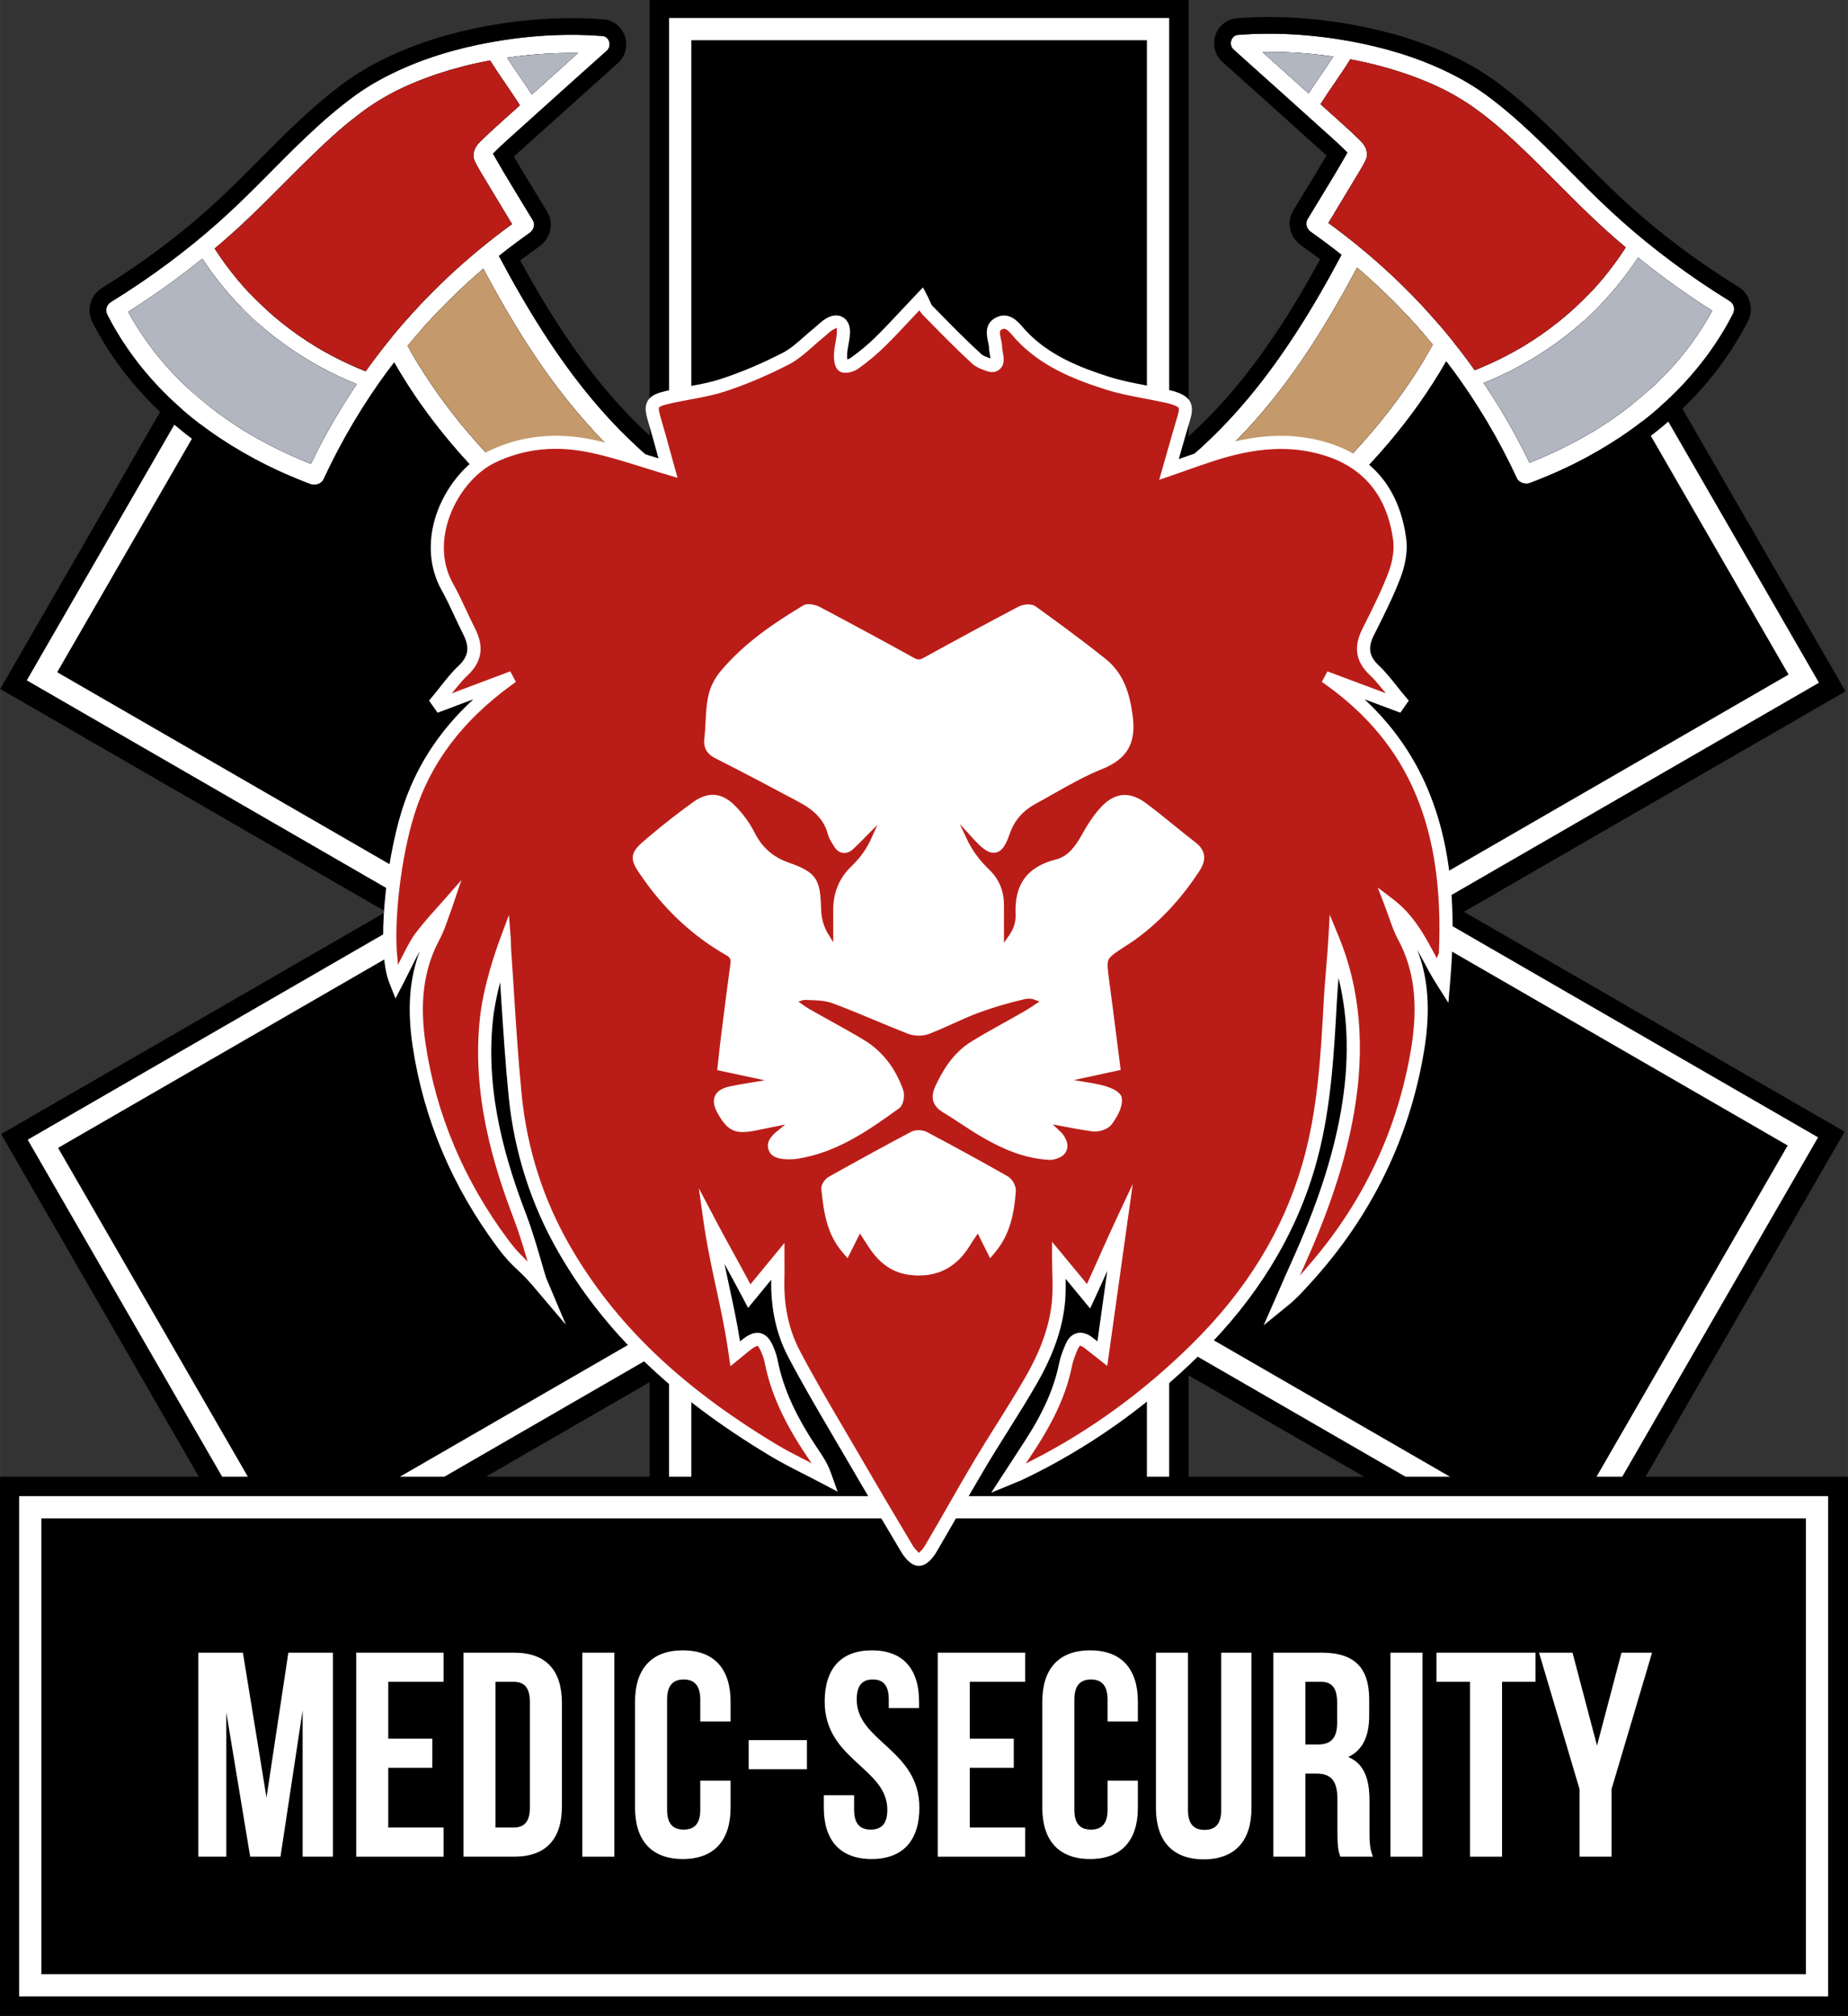
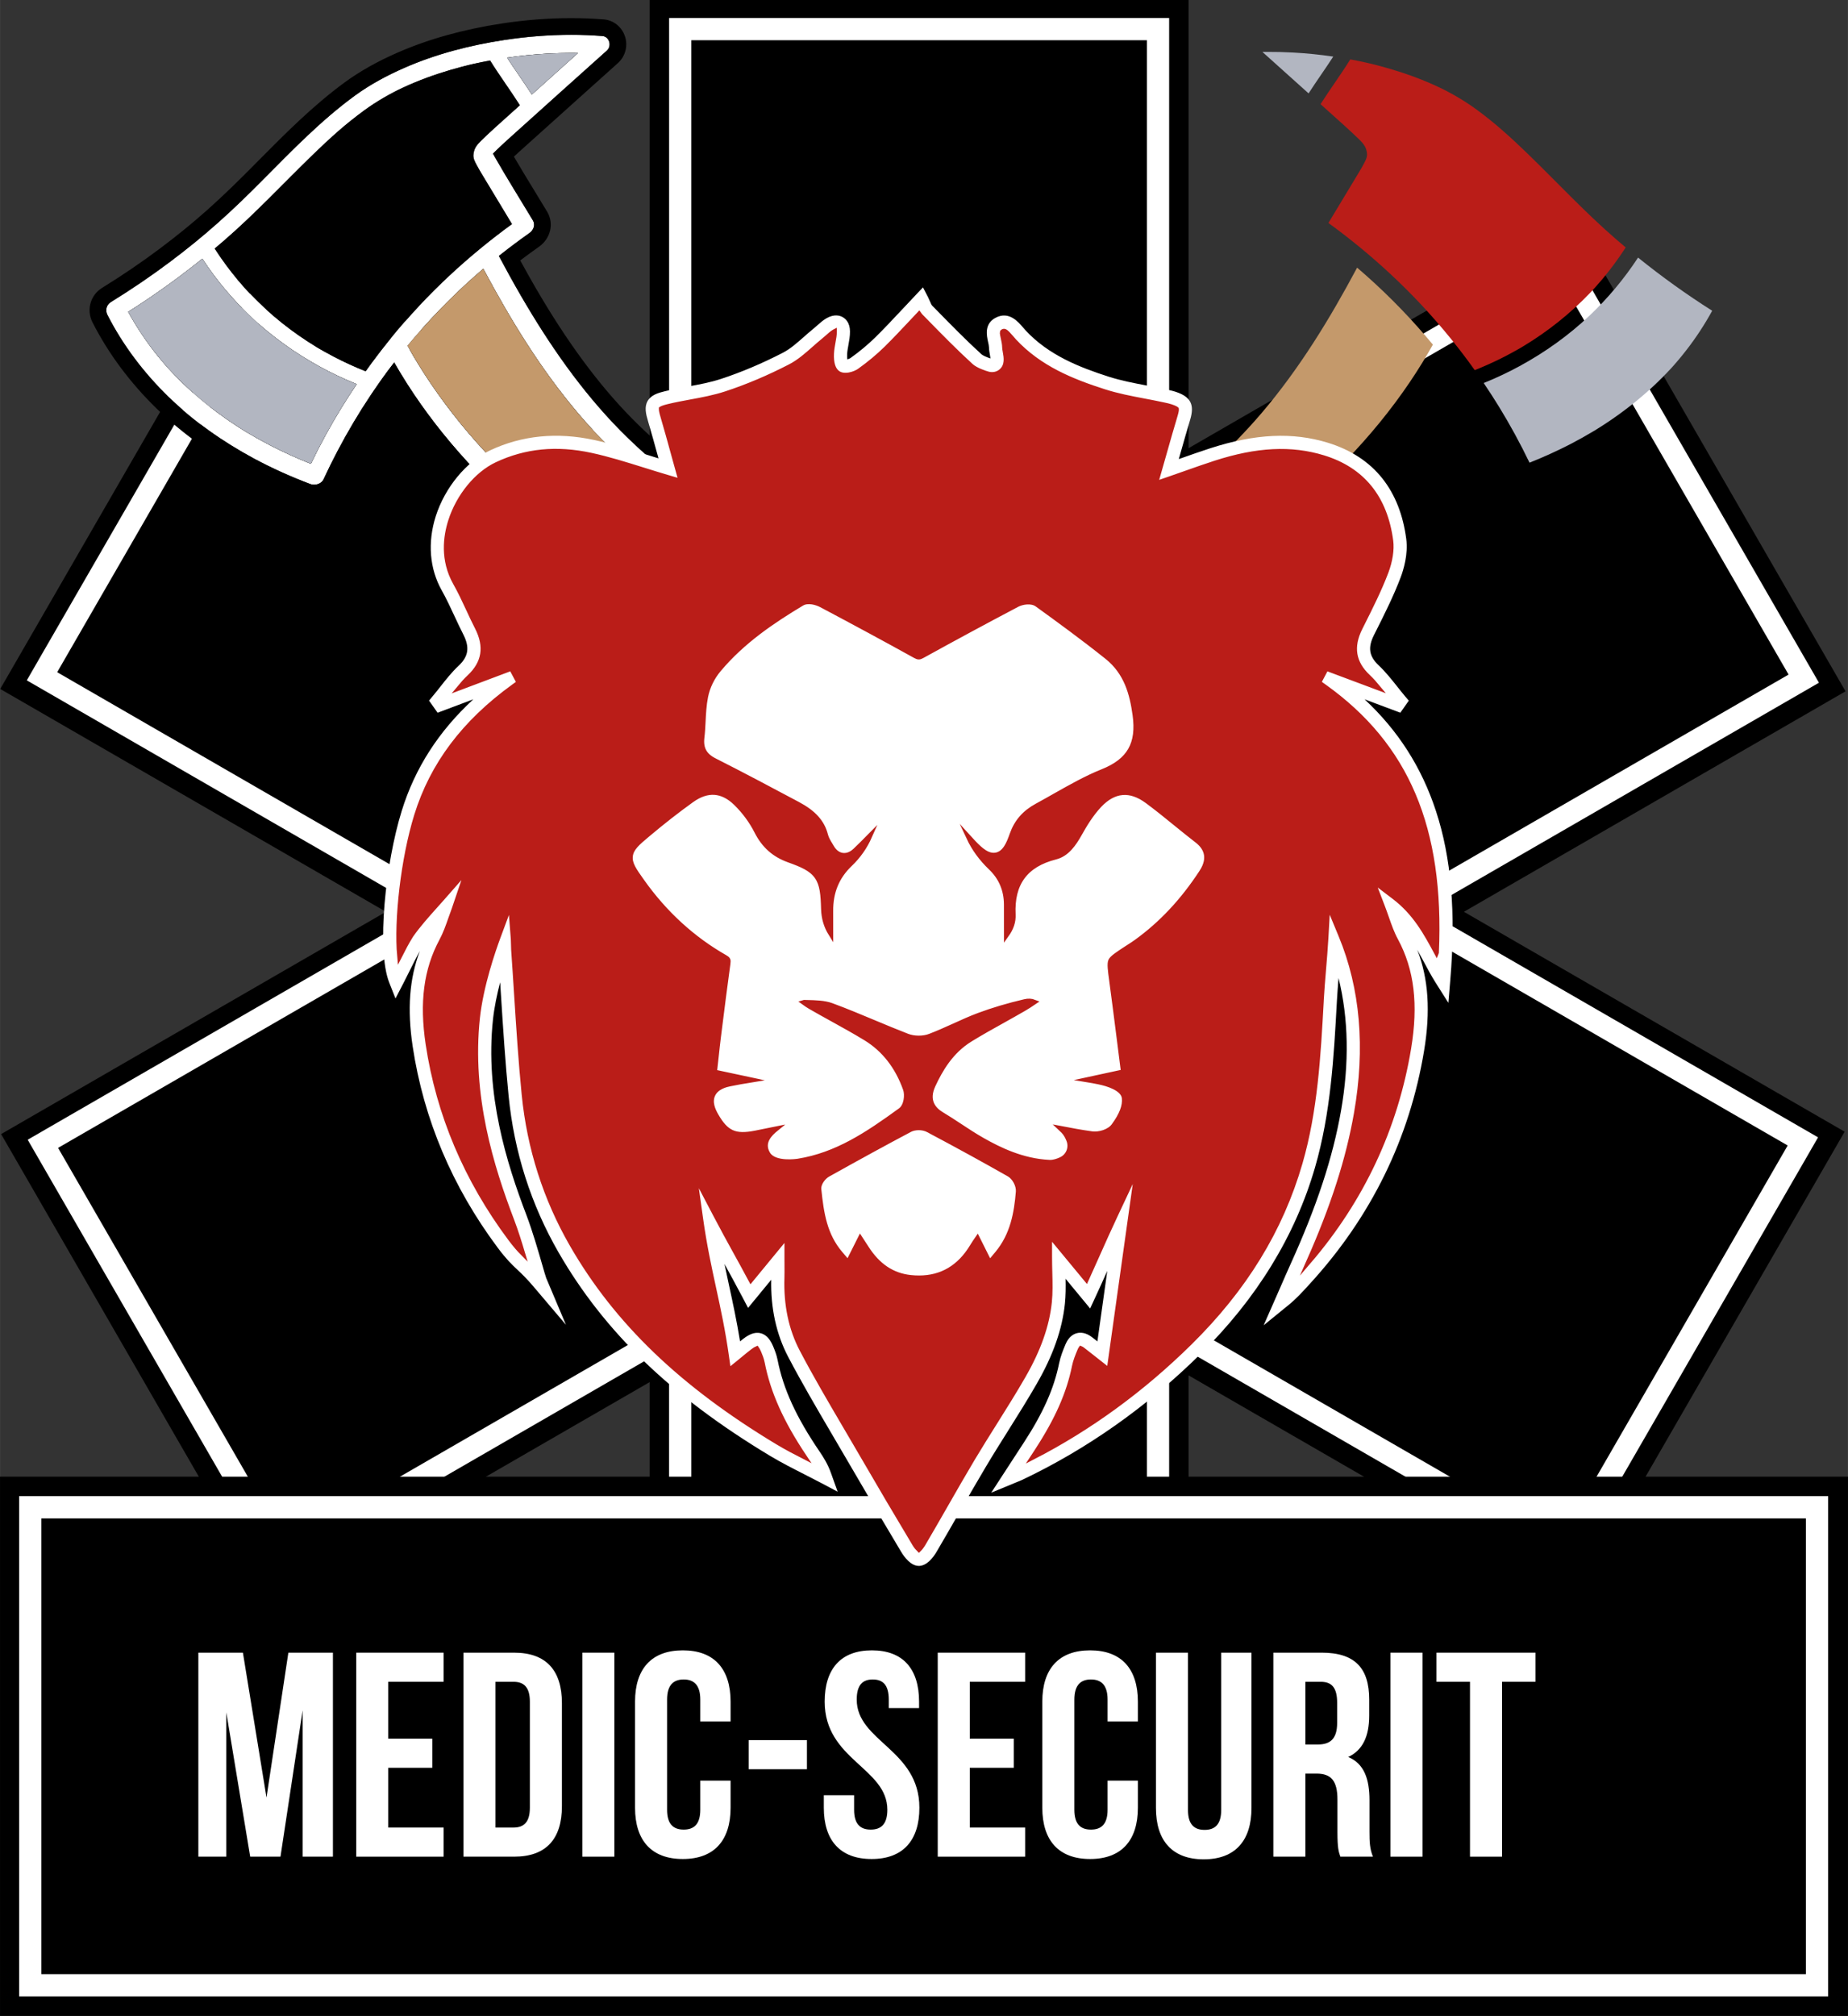
<svg xmlns="http://www.w3.org/2000/svg" xml:space="preserve" width="642px" height="700px" version="1.1" style="shape-rendering:geometricPrecision; text-rendering:geometricPrecision; image-rendering:optimizeQuality; fill-rule:evenodd; clip-rule:evenodd" viewBox="0 0 642.37 700.42">
  <rect x="0" y="0" width="642.37" height="700.42" fill="#333333" stroke="none" />
  <defs>
    <style type="text/css">
   
    .str0 {stroke:#BA1D18;stroke-width:1.68;stroke-miterlimit:10}
    .fil5 {fill:none;fill-rule:nonzero}
    .fil0 {fill:black;fill-rule:nonzero}
    .fil3 {fill:#B2B6C1;fill-rule:nonzero}
    .fil2 {fill:#BA1D18;fill-rule:nonzero}
    .fil4 {fill:#C4996B;fill-rule:nonzero}
    .fil1 {fill:white;fill-rule:nonzero}
   
  </style>
  </defs>
  <g id="Ebene_x0020_1">
    <polygon class="fil0" points="641.52,240.2 547.85,77.95 413.16,155.72 413.16,0 225.81,0 225.81,153.38 93.74,77.13 0.07,239.38 134.16,316.8 0.38,394.04 94.05,556.29 225.81,480.22 225.81,632.17 413.16,632.17 413.16,477.88 547.54,555.46 641.21,393.21 508.86,316.8 " />
    <path class="fil1" d="M240.31 6.25l-7.73 0 0 7.73 0 150.6 -129.67 -74.86 -6.69 -3.87 -3.87 6.7 -79.18 137.14 -3.86 6.7 6.69 3.86 131.69 76.03 -131.38 75.85 -6.69 3.87 3.86 6.69 79.18 137.15 3.87 6.69 6.69 -3.86 129.35 -74.69 0 149.18 0 7.73 7.74 0 158.36 0 7.73 0 0 -7.73 0 -151.51 131.97 76.19 6.69 3.86 3.87 -6.69 79.18 -137.14 3.86 -6.7 -6.69 -3.86 -129.95 -75.03 130.26 -75.2 6.69 -3.87 -3.86 -6.69 -79.18 -137.15 -3.87 -6.69 -6.69 3.86 -132.28 76.38 0 -152.94 0 -7.73 -7.73 0 -158.36 0zm0 7.73l158.36 0 0 166.33 143.87 -83.07 79.18 137.14 -141.85 81.9 141.54 81.72 -79.18 137.15 -143.56 -82.89 0 164.9 -158.36 0 0 -162.57 -140.95 81.38 -79.18 -137.14 142.97 -82.55 -143.28 -82.72 79.18 -137.15 141.26 81.56 0 -163.99z" />
    <polygon class="fil0" points="0,700.42 642.37,700.42 642.37,513.07 0,513.07 " />
-     <path class="fil1" d="M583.48 125.01c-0.47,0.56 -0.94,1.11 -1.42,1.65 -0.22,0.25 -0.45,0.51 -0.67,0.76 -0.08,0.08 -0.36,0.39 -0.43,0.47 -1.97,2.14 -4.03,4.21 -6.16,6.21 -4.28,3.99 -8.87,7.68 -13.72,11.06 -1.24,0.87 -2.49,1.71 -3.76,2.53 -0.68,0.44 -1.36,0.87 -2.05,1.3 -0.3,0.19 -0.6,0.37 -0.9,0.56 -0.08,0.05 -0.51,0.3 -0.59,0.35 -2.6,1.55 -5.25,3.04 -7.96,4.44 -4.58,2.36 -9.31,4.49 -14.15,6.42 -3.19,-6.61 -6.71,-13.09 -10.59,-19.41 -1.71,-2.79 -3.49,-5.54 -5.34,-8.27 4.31,-1.73 8.49,-3.7 12.51,-5.89 8.87,-4.83 17.04,-10.68 24.24,-17.49 6.42,-6.07 12.1,-12.85 16.91,-20.2 8.23,6.63 16.83,12.81 25.77,18.47 -2.62,4.78 -5.62,9.36 -8.97,13.67 -0.88,1.14 -1.79,2.27 -2.72,3.37zm-78.79 -6.87c-0.08,-0.12 -0.18,-0.24 -0.28,-0.35 -3.41,-4.21 -6.99,-8.32 -10.72,-12.29 -6.53,-6.93 -13.55,-13.47 -20.96,-19.56 -0.14,-0.14 -0.3,-0.26 -0.48,-0.39 -3.41,-2.79 -6.91,-5.48 -10.48,-8.08 0.42,-0.69 0.83,-1.38 1.25,-2.08 2.57,-4.27 5.15,-8.53 7.72,-12.8 1.12,-1.87 2.28,-3.72 3.31,-5.65 0.54,-1.01 1.17,-2.12 1.14,-3.35 -0.01,-0.43 -0.09,-0.88 -0.18,-1.31 0,-0.02 0.03,0.2 0.06,0.39 -0.28,-1.77 -1.35,-3 -2.71,-4.32 -3.45,-3.35 -7.08,-6.54 -10.66,-9.77 -0.89,-0.8 -1.78,-1.59 -2.67,-2.39 3.33,-5.26 7.06,-10.27 10.34,-15.56 1.93,0.36 3.86,0.75 5.78,1.18 0.14,0.04 0.68,0.16 0.8,0.19 0.36,0.08 0.71,0.17 1.05,0.25 0.7,0.17 1.4,0.35 2.1,0.53 1.38,0.37 2.77,0.75 4.15,1.16 5.53,1.62 10.99,3.61 16.27,6.06 0.62,0.29 1.24,0.58 1.86,0.88 0.12,0.06 0.24,0.12 0.36,0.18 0.3,0.16 0.6,0.31 0.9,0.46 1.25,0.65 2.47,1.32 3.68,2.02 2.32,1.35 4.58,2.81 6.75,4.39 1.66,1.21 3.29,2.46 4.89,3.75 1.73,1.39 2.48,2.03 4.14,3.48 3.01,2.62 5.91,5.33 8.77,8.1 10.36,10.04 20.13,20.57 31.09,30.04 1.04,0.9 2.09,1.79 3.15,2.67 -2.47,3.82 -5.16,7.48 -8.08,10.97 -0.75,0.89 -1.52,1.78 -2.3,2.65 -0.05,0.06 -0.14,0.15 -0.19,0.22 -0.1,0.1 -0.19,0.2 -0.29,0.31 -0.19,0.21 -0.38,0.41 -0.58,0.62 -0.38,0.41 -0.77,0.82 -1.16,1.23 -1.66,1.73 -3.38,3.41 -5.16,5.03 -3.58,3.27 -7.39,6.31 -11.39,9.11 -1.99,1.4 -4.04,2.71 -6.12,3.99 -0.01,0.01 -0.02,0.02 -0.03,0.02 -0.02,0.02 -0.04,0.03 -0.07,0.04 -0.12,0.08 -0.24,0.15 -0.37,0.22 -0.28,0.17 -0.56,0.33 -0.83,0.5 -0.5,0.29 -1,0.57 -1.51,0.86 -1.07,0.6 -2.15,1.19 -3.24,1.76 -3.61,1.88 -7.33,3.58 -11.16,5.11 -2.53,-3.56 -5.18,-7.05 -7.94,-10.47zm-14.61 14.59c-13.19,19.51 -29.86,36.28 -48.68,50.85 -15.69,12.15 -32.82,22.46 -49.81,32.97 -15.1,9.34 -30.05,19.09 -42.37,31.57 -6.38,6.47 -12.07,13.57 -16.82,21.27 -2.58,4.18 -4.88,8.53 -6.94,13 -0.85,1.84 -1.66,3.69 -2.44,5.56 -0.35,0.82 -0.69,1.63 -1.05,2.44 -0.11,0.24 -0.21,0.47 -0.32,0.71 -0.02,0.05 -0.03,0.08 -0.04,0.1 -0.01,0.01 -0.01,0.01 -0.01,0.02 -0.21,0.44 -0.41,0.88 -0.63,1.32 -1.71,3.51 -3.96,7.26 -6.5,9.71 -2.84,2.73 -6.18,4.54 -10.4,4.52 -5.84,-0.02 -11.2,-3.58 -15.91,-7 -1.96,-1.42 -4,-2.77 -4.92,-4.69 0.02,0.01 -0.2,-0.56 -0.21,-0.6 -0.05,-0.17 -0.09,-0.35 -0.13,-0.53 0.03,0.04 -0.05,-0.66 -0.05,-0.84 0,-0.26 0.01,-0.52 0.04,-0.78 0,-0.05 0,-0.08 0,-0.1 0.02,-0.06 0.03,-0.12 0.05,-0.2 0.08,-0.42 0.19,-0.84 0.31,-1.25 0.85,-2.82 2.54,-5.47 4.26,-8.19 1.88,-2.97 3.91,-5.84 6.01,-8.66 5.14,-6.87 10.78,-13.52 16.51,-19.83 14,-15.42 29.17,-29.91 45.4,-43.22 14.69,-12.05 30.93,-22.24 46.23,-33.58 13.55,-10.04 26.07,-21.1 36.89,-33.8 13.12,-15.39 23.69,-32.71 33.19,-50.5 0.33,0.29 0.67,0.58 1.01,0.87 0.78,0.67 1.55,1.35 2.31,2.03 8.3,7.38 16,15.37 23.01,23.84 -2.47,4.45 -5.15,8.78 -7.99,12.99zm-21.55 -80.13c0,0 0,-0.01 0,-0.02 0,0.01 0,0.01 0,0.02 0,0 0,0 0,0zm0.11 0.69c0,0.04 -0.01,0.09 -0.03,0.12 -0.02,0.03 -0.04,-0.08 -0.05,-0.22 0.03,0.03 0.06,0.06 0.08,0.1zm-0.05 -0.39c0,-0.01 0,-0.02 0.01,-0.03 0,0.02 0.01,0.05 0.01,0.08 0,-0.02 -0.01,-0.04 -0.02,-0.05zm-29.15 -34.86c0.13,0 0.49,-0.01 0.48,-0.01 0.14,0 0.29,0 0.43,0 3.06,-0.02 6.14,0.06 9.23,0.23 4.62,0.26 9.25,0.72 13.87,1.4 -2.79,4.3 -5.8,8.47 -8.58,12.79 -5.34,-4.8 -10.69,-9.6 -16.04,-14.4 0.18,0 0.36,-0.01 0.54,-0.01 0.01,0 0.03,0 0.07,0zm161.75 86.52c-7.05,-4.34 -13.9,-8.99 -20.52,-13.95 -2.94,-2.2 -5.83,-4.45 -8.67,-6.77 -1.53,-1.25 -2.64,-2.16 -3.88,-3.22 -1.41,-1.21 -2.82,-2.43 -4.21,-3.66 -5.4,-4.79 -10.55,-9.82 -15.62,-14.92 -10.13,-10.2 -20.16,-20.61 -31.89,-29.19 -5.31,-3.86 -11.12,-6.99 -17.1,-9.61 -11.14,-4.89 -23.01,-7.92 -34.77,-9.72 -11.43,-1.74 -22.98,-2.27 -34.21,-1.39 -2.33,0.18 -3.4,3.38 -1.51,5.08 1.54,1.39 3.09,2.77 4.63,4.16 8.43,7.56 16.88,15.11 25.28,22.7 3.13,2.83 6.33,5.61 9.31,8.58 0.11,0.11 0.22,0.22 0.33,0.33 -0.21,0.4 -0.42,0.8 -0.64,1.19 -4.24,7.43 -8.82,14.67 -13.22,22 -0.87,1.46 -0.34,3.33 1.22,4.44 3.48,2.45 6.89,4.99 10.23,7.63 0.12,0.1 0.24,0.2 0.37,0.3 -2.47,4.65 -5.01,9.26 -7.65,13.8 -9.78,16.86 -21.07,33.16 -34.62,46.88 -11.86,12.01 -25.49,22.21 -39.46,31.96 -8,5.58 -16.16,10.97 -23.9,16.85 -8.54,6.48 -16.72,13.37 -24.63,20.52 -15.26,13.77 -29.72,28.48 -42.63,44.33 -4.65,5.72 -9.17,11.61 -12.94,17.96 -1.96,3.29 -3.96,6.8 -4.27,10.78 -0.17,2.24 0.38,4.67 1.67,6.73 1.62,2.58 4.04,4.38 6.52,6.19 5.26,3.85 11.09,7.48 17.54,8.36 5.39,0.74 10.49,-0.7 14.56,-3.49 7.06,-4.83 10.4,-13.12 13.59,-20.66 7.1,-16.76 17.97,-31.13 31.65,-42.95 13.72,-11.86 29.63,-21.23 45.21,-30.83 18.06,-11.11 35.69,-22.76 51.49,-36.56 17.45,-15.24 32.83,-32.87 44.26,-52.86 0.74,0.96 1.48,1.93 2.21,2.9 0.18,0.24 0.35,0.48 0.53,0.72 0.03,0.03 0.05,0.07 0.09,0.12 0.25,0.35 0.5,0.69 0.75,1.04 0.54,0.74 1.06,1.48 1.59,2.22 1.05,1.49 2.07,2.99 3.08,4.5 2.05,3.09 4.02,6.22 5.91,9.39 3.82,6.42 7.27,13 10.39,19.7 0.78,1.69 3.05,2.24 4.54,1.68 6.78,-2.55 13.36,-5.49 19.65,-8.88 10.91,-5.88 21.01,-12.99 29.72,-21.46 8.57,-8.33 15.83,-17.87 21.24,-28.48 0.72,-1.43 0.48,-3.39 -1.22,-4.44z" />
-     <path class="fil0" d="M441.18 5.92c-3.81,0 -7.61,0.14 -11.31,0.43 -3.36,0.26 -6.25,2.55 -7.36,5.82 -1.13,3.35 -0.18,7.02 2.43,9.36l1.45 1.3 3.18 2.85c1.88,1.69 3.75,3.37 5.63,5.05 6.45,5.78 13.11,11.75 19.64,17.65 0.68,0.62 1.37,1.23 2.06,1.85 1.45,1.29 2.84,2.54 4.2,3.8 -2.3,3.93 -4.69,7.86 -7.03,11.68 -1.49,2.45 -3.03,4.97 -4.54,7.48 -2.44,4.06 -1.21,9.29 2.85,12.15 2.21,1.56 4.39,3.16 6.51,4.77 -1.79,3.29 -3.52,6.37 -5.24,9.32 -10.95,18.88 -21.98,33.83 -33.73,45.72 -12.04,12.19 -26.3,22.65 -38.65,31.28 -2.27,1.58 -4.6,3.18 -6.85,4.73 -5.7,3.91 -11.6,7.97 -17.24,12.25 -8.21,6.24 -16.39,13.05 -25.01,20.83 -16.82,15.2 -30.96,29.91 -43.23,44.98 -4.3,5.27 -9.25,11.62 -13.43,18.65 -1.96,3.3 -4.65,7.82 -5.07,13.31 -0.27,3.56 0.63,7.21 2.54,10.25 2.24,3.56 5.43,5.91 8,7.79 5.54,4.05 12.27,8.35 20.18,9.43 1.19,0.16 2.4,0.24 3.59,0.24 5.35,0 10.55,-1.62 15.04,-4.7 8.23,-5.63 12.01,-14.57 15.34,-22.45l0.31 -0.73c6.56,-15.51 16.69,-29.24 30.1,-40.83 11.99,-10.36 26.12,-19.02 39.78,-27.39 1.56,-0.96 3.12,-1.92 4.68,-2.88 16.33,-10.05 35.3,-22.32 52.26,-37.13 16.6,-14.49 30.33,-30.21 40.93,-46.82 0.99,1.42 1.98,2.87 2.94,4.31 1.99,2.98 3.92,6.05 5.75,9.13 3.65,6.13 7.05,12.59 10.12,19.19 1.48,3.18 4.84,5.24 8.57,5.24 1.14,0 2.24,-0.2 3.27,-0.58 7.17,-2.69 14.01,-5.79 20.36,-9.21 11.87,-6.39 22.31,-13.93 31.02,-22.4 9.29,-9.04 16.81,-19.14 22.35,-30.01 2.2,-4.32 0.76,-9.47 -3.34,-12 -6.92,-4.26 -13.67,-8.86 -20.09,-13.66 -2.86,-2.14 -5.71,-4.37 -8.48,-6.63 -1.45,-1.17 -2.54,-2.08 -3.78,-3.13 -1.38,-1.18 -2.77,-2.38 -4.12,-3.59 -5.8,-5.15 -11.25,-10.54 -15.35,-14.67 -0.84,-0.84 -1.68,-1.69 -2.52,-2.53 -9.31,-9.4 -18.94,-19.11 -30.07,-27.25l0 -0.01 -0.01 0c-5.27,-3.83 -11.21,-7.17 -18.18,-10.23 -10.68,-4.69 -22.87,-8.1 -36.22,-10.14 -8.16,-1.24 -16.31,-1.87 -24.23,-1.87zm-158.27 288.04c0,0 0,0 -0.01,-0.01 0.04,0.18 0.08,0.36 0.13,0.53 0.01,0.04 0.22,0.6 0.21,0.6 0,0 0,0 0,0 0.93,1.91 2.96,3.27 4.92,4.69 4.71,3.42 10.07,6.98 15.91,7 0.02,0 0.04,0 0.06,0 4.19,0 7.52,-1.8 10.34,-4.52 2.54,-2.45 4.79,-6.2 6.5,-9.71 0.22,-0.44 0.42,-0.88 0.63,-1.32 0,-0.01 0,-0.01 0.01,-0.02 0.01,-0.02 0.02,-0.05 0.04,-0.1 0.11,-0.24 0.21,-0.47 0.32,-0.71 0.36,-0.81 0.7,-1.62 1.05,-2.44 0.79,-1.87 1.59,-3.72 2.43,-5.56 2.07,-4.47 4.38,-8.82 6.95,-13 4.75,-7.7 10.44,-14.8 16.82,-21.27 12.32,-12.48 27.27,-22.23 42.37,-31.57 16.99,-10.51 34.12,-20.82 49.81,-32.97 18.82,-14.57 35.49,-31.34 48.68,-50.85 2.84,-4.21 5.52,-8.54 8,-12.99 -7.02,-8.47 -14.72,-16.46 -23.01,-23.84 -0.77,-0.68 -1.54,-1.36 -2.32,-2.03 -0.34,-0.29 -0.68,-0.58 -1.01,-0.87 -9.5,17.79 -20.07,35.11 -33.19,50.5 -10.82,12.7 -23.34,23.76 -36.89,33.8 -15.3,11.34 -31.54,21.53 -46.23,33.58 -16.23,13.31 -31.4,27.8 -45.4,43.22 -5.73,6.31 -11.37,12.96 -16.51,19.83 -2.1,2.82 -4.13,5.69 -6.01,8.66 -1.72,2.72 -3.41,5.37 -4.26,8.19 -0.12,0.41 -0.23,0.83 -0.31,1.25 -0.02,0.08 -0.03,0.14 -0.05,0.2 0,0.02 0,0.05 0,0.1 -0.03,0.26 -0.04,0.52 -0.04,0.78 0,0.18 0.07,0.85 0.06,0.85zm248.76 -133.2c4.84,-1.93 9.57,-4.06 14.15,-6.42 2.71,-1.4 5.36,-2.89 7.96,-4.44 0.08,-0.05 0.51,-0.3 0.59,-0.35 0.3,-0.19 0.6,-0.37 0.9,-0.56 0.69,-0.43 1.37,-0.86 2.05,-1.3 1.27,-0.82 2.52,-1.66 3.76,-2.53 4.85,-3.38 9.44,-7.07 13.72,-11.06 2.14,-2 4.19,-4.07 6.16,-6.21 0.07,-0.08 0.35,-0.39 0.43,-0.47 0.22,-0.25 0.45,-0.51 0.67,-0.76 0.48,-0.54 0.95,-1.09 1.42,-1.65 0.93,-1.1 1.84,-2.23 2.72,-3.37 3.35,-4.31 6.35,-8.89 8.97,-13.67 -8.94,-5.66 -17.54,-11.84 -25.77,-18.47 -4.81,7.35 -10.49,14.13 -16.91,20.2 -7.2,6.81 -15.37,12.66 -24.24,17.49 -4.02,2.19 -8.2,4.16 -12.51,5.89 1.85,2.73 3.63,5.48 5.34,8.27 3.88,6.32 7.4,12.8 10.59,19.41zm-63.06 -107.35c0,0 0,0 0,0 0.02,-0.03 0.03,-0.07 0.03,-0.12 -0.02,-0.04 -0.05,-0.07 -0.08,-0.1 0.01,0.13 0.03,0.22 0.05,0.22zm0 -0.46c0,-0.03 -0.01,-0.06 -0.01,-0.08 -0.01,0.01 -0.01,0.02 -0.01,0.03 0.01,0.01 0.02,0.03 0.02,0.05zm-0.08 -0.35l0 0c0,-0.01 0,-0.01 0,-0.02 0,0.01 0,0.02 0,0.02zm6.54 0.07c-0.03,-0.19 -0.06,-0.39 -0.06,-0.39 0,0 0,0 0,0 0.09,0.43 0.17,0.88 0.18,1.31 0.03,1.23 -0.6,2.34 -1.14,3.35 -1.02,1.93 -2.18,3.78 -3.31,5.65 -2.57,4.27 -5.15,8.53 -7.72,12.8 -0.42,0.7 -0.83,1.39 -1.25,2.08 3.57,2.6 7.07,5.29 10.48,8.08 0.18,0.12 0.34,0.25 0.48,0.39 7.41,6.09 14.43,12.63 20.96,19.56 3.73,3.97 7.31,8.08 10.72,12.29 0.1,0.11 0.2,0.23 0.28,0.35 2.76,3.42 5.41,6.91 7.94,10.47 3.83,-1.53 7.55,-3.23 11.16,-5.11 1.09,-0.57 2.17,-1.16 3.24,-1.76 0.51,-0.29 1.01,-0.57 1.51,-0.86 0.27,-0.17 0.55,-0.33 0.83,-0.5 0.13,-0.07 0.25,-0.14 0.37,-0.22 0.03,-0.01 0.05,-0.02 0.07,-0.04 0.01,0 0.02,-0.01 0.03,-0.02 2.08,-1.28 4.13,-2.59 6.12,-3.99 4,-2.8 7.81,-5.84 11.39,-9.11 1.78,-1.62 3.5,-3.3 5.16,-5.03 0.39,-0.41 0.78,-0.82 1.16,-1.23 0.2,-0.21 0.39,-0.41 0.58,-0.62 0.1,-0.11 0.19,-0.21 0.29,-0.31 0.05,-0.07 0.14,-0.16 0.2,-0.23 0.77,-0.86 1.54,-1.74 2.29,-2.64 2.92,-3.49 5.61,-7.15 8.08,-10.97 -1.06,-0.88 -2.11,-1.77 -3.15,-2.67 -10.96,-9.46 -20.73,-20 -31.09,-30.04 -2.86,-2.77 -5.76,-5.48 -8.77,-8.1 -1.66,-1.45 -2.41,-2.09 -4.14,-3.48 -1.6,-1.29 -3.23,-2.54 -4.89,-3.75 -2.17,-1.58 -4.43,-3.04 -6.75,-4.39 -1.21,-0.7 -2.43,-1.37 -3.68,-2.02 -0.3,-0.15 -0.6,-0.3 -0.9,-0.46 -0.12,-0.06 -0.24,-0.12 -0.36,-0.18 -0.62,-0.3 -1.24,-0.59 -1.86,-0.88 -5.28,-2.45 -10.74,-4.43 -16.27,-6.06 -1.38,-0.41 -2.77,-0.79 -4.15,-1.16 -0.7,-0.18 -1.4,-0.35 -2.1,-0.53 -0.35,-0.08 -0.69,-0.17 -1.05,-0.25 -0.12,-0.03 -0.66,-0.15 -0.8,-0.19 -1.92,-0.43 -3.85,-0.82 -5.78,-1.18 -3.28,5.29 -7.01,10.3 -10.34,15.56 0.89,0.8 1.78,1.59 2.67,2.4 3.58,3.22 7.21,6.41 10.66,9.76 1.36,1.32 2.43,2.55 2.71,4.32zm-35.15 -34.64l0 0c0.01,0 -0.35,0.01 -0.48,0.01 -0.03,0 -0.06,0 -0.07,0 -0.18,0 -0.36,0.01 -0.54,0.01 5.35,4.8 10.7,9.6 16.04,14.4 2.78,-4.32 5.79,-8.49 8.58,-12.79 -4.62,-0.68 -9.25,-1.14 -13.87,-1.4 -2.74,-0.16 -5.48,-0.23 -8.21,-0.23 -0.34,0 -0.68,0 -1.02,0 -0.14,0 -0.29,0 -0.43,0zm1.26 -6.32c7.74,0 15.57,0.63 23.35,1.81 11.76,1.8 23.63,4.83 34.77,9.72 5.98,2.62 11.79,5.76 17.1,9.61 11.73,8.58 21.76,18.99 31.89,29.19 5.07,5.1 10.22,10.13 15.62,14.92 1.39,1.23 2.8,2.45 4.21,3.66 1.24,1.06 2.35,1.97 3.88,3.22 2.84,2.32 5.73,4.57 8.67,6.77 6.62,4.96 13.47,9.61 20.52,13.95 1.7,1.05 1.94,3.01 1.22,4.44 -5.41,10.61 -12.67,20.15 -21.24,28.48 -8.71,8.47 -18.81,15.58 -29.72,21.46 -6.29,3.39 -12.87,6.33 -19.65,8.88 -0.37,0.14 -0.8,0.21 -1.23,0.21 -1.31,0 -2.73,-0.63 -3.31,-1.89 -3.12,-6.7 -6.57,-13.28 -10.39,-19.7 -1.89,-3.17 -3.86,-6.3 -5.91,-9.39 -1.01,-1.51 -2.03,-3.01 -3.08,-4.5 -0.52,-0.74 -1.05,-1.48 -1.59,-2.22 -0.25,-0.35 -0.5,-0.69 -0.75,-1.04 -0.04,-0.05 -0.06,-0.09 -0.09,-0.12 -0.18,-0.24 -0.35,-0.48 -0.53,-0.72 -0.73,-0.97 -1.47,-1.94 -2.21,-2.9 -11.43,19.99 -26.81,37.62 -44.26,52.86 -15.8,13.8 -33.43,25.45 -51.49,36.56 -15.58,9.6 -31.49,18.97 -45.21,30.83 -13.68,11.82 -24.55,26.19 -31.65,42.95 -3.19,7.54 -6.53,15.83 -13.59,20.66 -3.36,2.3 -7.42,3.69 -11.76,3.69 -0.92,0 -1.86,-0.07 -2.8,-0.2 -6.45,-0.88 -12.28,-4.51 -17.54,-8.36 -2.48,-1.81 -4.9,-3.61 -6.52,-6.19 -1.29,-2.06 -1.84,-4.49 -1.67,-6.73 0.31,-3.98 2.31,-7.49 4.27,-10.78 3.77,-6.35 8.29,-12.24 12.94,-17.96 12.91,-15.85 27.37,-30.56 42.63,-44.33 7.91,-7.15 16.09,-14.04 24.63,-20.52 7.74,-5.88 15.9,-11.26 23.9,-16.85 13.97,-9.75 27.6,-19.95 39.46,-31.96 13.55,-13.72 24.84,-30.02 34.62,-46.88 2.64,-4.54 5.18,-9.15 7.65,-13.8 -0.13,-0.1 -0.25,-0.2 -0.37,-0.3 -3.34,-2.64 -6.75,-5.18 -10.23,-7.63 -1.56,-1.11 -2.09,-2.98 -1.22,-4.44 4.4,-7.33 8.98,-14.57 13.22,-22 0.22,-0.39 0.43,-0.79 0.64,-1.19 -0.11,-0.11 -0.22,-0.22 -0.33,-0.33 -2.98,-2.97 -6.18,-5.75 -9.31,-8.57 -8.4,-7.6 -16.85,-15.15 -25.28,-22.71 -1.54,-1.39 -3.09,-2.77 -4.63,-4.16 -1.89,-1.7 -0.82,-4.9 1.51,-5.08 3.59,-0.28 7.22,-0.42 10.86,-0.42z" />
    <path class="fil2" d="M493.69 105.5c3.73,3.97 7.31,8.08 10.72,12.29 0.1,0.11 0.2,0.23 0.28,0.35 2.76,3.42 5.41,6.91 7.94,10.47 3.83,-1.53 7.55,-3.23 11.16,-5.11 1.09,-0.57 2.17,-1.16 3.24,-1.76 0.51,-0.29 1.01,-0.57 1.51,-0.86 0.28,-0.17 0.55,-0.33 0.83,-0.5 0.13,-0.07 0.25,-0.14 0.37,-0.22 0.03,-0.01 0.05,-0.02 0.07,-0.04 0.01,0 0.02,-0.01 0.03,-0.02 2.08,-1.28 4.13,-2.59 6.12,-3.99 4.01,-2.8 7.81,-5.84 11.39,-9.11 1.78,-1.62 3.5,-3.3 5.16,-5.03 0.39,-0.41 0.78,-0.82 1.16,-1.23 0.2,-0.21 0.39,-0.41 0.58,-0.62 0.1,-0.11 0.19,-0.21 0.29,-0.31 0.05,-0.07 0.14,-0.16 0.19,-0.23 0.78,-0.86 1.55,-1.74 2.3,-2.64 2.92,-3.49 5.61,-7.15 8.08,-10.97 -1.06,-0.88 -2.11,-1.77 -3.15,-2.67 -10.96,-9.46 -20.73,-20 -31.09,-30.04 -2.86,-2.77 -5.76,-5.48 -8.77,-8.1 -1.66,-1.45 -2.41,-2.09 -4.14,-3.48 -1.6,-1.29 -3.23,-2.54 -4.89,-3.75 -2.17,-1.58 -4.43,-3.04 -6.75,-4.39 -1.21,-0.7 -2.43,-1.37 -3.68,-2.02 -0.3,-0.15 -0.6,-0.3 -0.9,-0.46 -0.12,-0.06 -0.24,-0.12 -0.36,-0.18 -0.62,-0.3 -1.24,-0.59 -1.86,-0.88 -5.28,-2.45 -10.74,-4.43 -16.27,-6.06 -1.38,-0.41 -2.77,-0.79 -4.15,-1.16 -0.7,-0.18 -1.4,-0.36 -2.1,-0.53 -0.35,-0.08 -0.69,-0.17 -1.05,-0.25 -0.12,-0.03 -0.66,-0.15 -0.8,-0.19 -1.92,-0.43 -3.85,-0.82 -5.78,-1.18 -3.28,5.29 -7.01,10.3 -10.34,15.56 0.89,0.8 1.78,1.59 2.67,2.4 3.58,3.22 7.21,6.41 10.66,9.76 1.36,1.32 2.43,2.55 2.71,4.32 -0.03,-0.19 -0.06,-0.41 -0.06,-0.39 0.09,0.43 0.17,0.88 0.18,1.31 0.03,1.23 -0.6,2.34 -1.14,3.35 -1.02,1.93 -2.19,3.78 -3.31,5.65 -2.57,4.27 -5.15,8.53 -7.72,12.8 -0.42,0.7 -0.83,1.39 -1.25,2.08 3.57,2.6 7.07,5.29 10.48,8.08 0.18,0.12 0.34,0.25 0.48,0.39 7.41,6.09 14.43,12.63 20.96,19.56z" />
    <path class="fil3" d="M531.67 160.76c4.84,-1.93 9.57,-4.06 14.15,-6.42 2.71,-1.4 5.36,-2.89 7.96,-4.44 0.08,-0.05 0.51,-0.3 0.59,-0.35 0.3,-0.19 0.6,-0.37 0.9,-0.56 0.69,-0.43 1.37,-0.86 2.05,-1.3 1.27,-0.82 2.52,-1.66 3.76,-2.53 4.85,-3.38 9.44,-7.07 13.72,-11.06 2.14,-2 4.19,-4.07 6.16,-6.21 0.07,-0.08 0.35,-0.39 0.43,-0.47 0.22,-0.25 0.45,-0.51 0.67,-0.76 0.48,-0.54 0.95,-1.09 1.42,-1.65 0.93,-1.1 1.84,-2.23 2.72,-3.37 3.35,-4.31 6.35,-8.89 8.97,-13.67 -8.94,-5.66 -17.54,-11.84 -25.77,-18.47 -4.81,7.35 -10.49,14.13 -16.91,20.2 -7.2,6.81 -15.37,12.66 -24.24,17.49 -4.02,2.19 -8.2,4.16 -12.51,5.89 1.85,2.73 3.63,5.48 5.34,8.27 3.88,6.32 7.4,12.8 10.59,19.41z" />
    <path class="fil3" d="M463.45 19.66c-4.62,-0.68 -9.25,-1.14 -13.87,-1.4 -3.09,-0.17 -6.17,-0.25 -9.23,-0.23 -0.14,0 -0.29,0 -0.43,0 0.01,0 -0.35,0.01 -0.48,0.01 -0.03,0 -0.06,0 -0.07,0 -0.18,0 -0.36,0.01 -0.54,0.01 5.35,4.8 10.7,9.6 16.04,14.4 2.78,-4.32 5.79,-8.49 8.58,-12.79z" />
    <path class="fil4" d="M321.61 291.2c0.01,-0.02 0.02,-0.05 0.04,-0.1 0.11,-0.24 0.21,-0.47 0.32,-0.71 0.36,-0.81 0.7,-1.62 1.05,-2.44 0.79,-1.87 1.59,-3.72 2.43,-5.56 2.07,-4.47 4.38,-8.82 6.95,-13 4.76,-7.7 10.44,-14.8 16.82,-21.27 12.32,-12.48 27.27,-22.23 42.37,-31.57 16.99,-10.51 34.12,-20.82 49.81,-32.97 18.82,-14.57 35.49,-31.34 48.68,-50.85 2.84,-4.21 5.52,-8.54 8,-12.99 -7.02,-8.47 -14.72,-16.46 -23.01,-23.84 -0.77,-0.68 -1.54,-1.36 -2.32,-2.03 -0.34,-0.29 -0.68,-0.58 -1.01,-0.87 -9.5,17.79 -20.07,35.11 -33.19,50.5 -10.82,12.7 -23.34,23.76 -36.89,33.8 -15.3,11.34 -31.54,21.53 -46.23,33.58 -16.23,13.31 -31.4,27.8 -45.4,43.22 -5.73,6.31 -11.37,12.96 -16.51,19.83 -2.1,2.82 -4.13,5.69 -6.01,8.66 -1.72,2.72 -3.41,5.37 -4.26,8.19 -0.12,0.41 -0.23,0.83 -0.31,1.25 -0.02,0.08 -0.03,0.14 -0.05,0.2 0,0.02 0,0.05 0,0.1 -0.03,0.26 -0.04,0.52 -0.04,0.78 0,0.18 0.08,0.88 0.05,0.84 0.04,0.18 0.08,0.36 0.13,0.53 0.01,0.04 0.23,0.61 0.21,0.6 0.93,1.91 2.96,3.27 4.92,4.69 4.71,3.42 10.07,6.98 15.91,7 4.22,0.02 7.56,-1.79 10.4,-4.52 2.54,-2.45 4.79,-6.2 6.5,-9.71 0.22,-0.44 0.42,-0.88 0.63,-1.32 0,-0.01 0,-0.01 0.01,-0.02z" />
    <path class="fil1" d="M53.52 122.03c-3.34,-4.32 -6.34,-8.89 -8.97,-13.68 8.95,-5.66 17.55,-11.83 25.78,-18.46 4.8,7.35 10.49,14.13 16.91,20.2 7.2,6.8 15.37,12.65 24.24,17.49 4.02,2.19 8.2,4.15 12.5,5.89 -1.84,2.72 -3.62,5.48 -5.33,8.26 -3.88,6.32 -7.41,12.81 -10.59,19.42 -4.84,-1.93 -9.57,-4.06 -14.15,-6.43 -2.71,-1.4 -5.36,-2.88 -7.97,-4.43 -0.08,-0.05 -0.5,-0.3 -0.58,-0.35 -0.3,-0.19 -0.61,-0.38 -0.91,-0.56 -0.68,-0.43 -1.37,-0.87 -2.05,-1.31 -1.26,-0.82 -2.51,-1.66 -3.75,-2.52 -4.85,-3.38 -9.44,-7.07 -13.72,-11.07 -2.14,-1.99 -4.19,-4.06 -6.16,-6.21 -0.07,-0.07 -0.35,-0.38 -0.43,-0.47 -0.23,-0.25 -0.45,-0.5 -0.67,-0.75 -0.48,-0.55 -0.95,-1.1 -1.42,-1.65 -0.93,-1.11 -1.84,-2.23 -2.73,-3.37zm73.57 6.96c-3.82,-1.52 -7.54,-3.22 -11.15,-5.11 -1.09,-0.57 -2.17,-1.15 -3.25,-1.76 -0.5,-0.28 -1,-0.57 -1.5,-0.86 -0.28,-0.16 -0.56,-0.32 -0.84,-0.49 -0.12,-0.07 -0.24,-0.15 -0.37,-0.22 -0.02,-0.02 -0.04,-0.03 -0.06,-0.04 -0.01,0 -0.02,-0.01 -0.03,-0.02 -2.08,-1.28 -4.13,-2.6 -6.12,-3.99 -4.01,-2.8 -7.81,-5.84 -11.39,-9.11 -1.78,-1.62 -3.5,-3.3 -5.16,-5.03 -0.39,-0.41 -0.78,-0.82 -1.17,-1.23 -0.19,-0.21 -0.38,-0.42 -0.57,-0.63 -0.1,-0.1 -0.19,-0.2 -0.29,-0.31 -0.05,-0.06 -0.14,-0.16 -0.2,-0.22 -0.78,-0.87 -1.54,-1.75 -2.29,-2.64 -2.92,-3.49 -5.62,-7.16 -8.08,-10.97 1.05,-0.89 2.1,-1.77 3.15,-2.67 10.96,-9.47 20.73,-20.01 31.09,-30.04 2.85,-2.77 5.76,-5.49 8.76,-8.11 1.67,-1.45 2.41,-2.08 4.14,-3.47 1.61,-1.29 3.24,-2.54 4.9,-3.76 2.17,-1.57 4.42,-3.03 6.75,-4.38 1.21,-0.7 2.43,-1.38 3.67,-2.02 0.3,-0.16 0.61,-0.31 0.91,-0.46 0.12,-0.06 0.24,-0.12 0.36,-0.18 0.62,-0.3 1.24,-0.6 1.86,-0.89 5.28,-2.44 10.74,-4.43 16.27,-6.06 1.38,-0.4 2.76,-0.79 4.15,-1.15 0.7,-0.18 1.39,-0.36 2.09,-0.53 0.35,-0.09 0.7,-0.17 1.05,-0.25 0.13,-0.03 0.67,-0.16 0.81,-0.19 1.92,-0.43 3.85,-0.82 5.78,-1.18 3.28,5.29 7.01,10.29 10.34,15.55 -0.89,0.8 -1.78,1.6 -2.67,2.4 -3.58,3.23 -7.22,6.41 -10.66,9.77 -1.36,1.32 -2.43,2.54 -2.71,4.32 0.03,-0.2 0.06,-0.41 0.06,-0.4 -0.09,0.44 -0.17,0.88 -0.18,1.32 -0.03,1.23 0.6,2.33 1.14,3.35 1.02,1.92 2.18,3.78 3.31,5.65 2.57,4.27 5.15,8.53 7.72,12.8 0.42,0.69 0.83,1.39 1.25,2.08 -3.57,2.59 -7.07,5.29 -10.49,8.08 -0.17,0.12 -0.33,0.25 -0.47,0.39 -7.41,6.08 -14.43,12.62 -20.96,19.56 -3.73,3.97 -7.31,8.07 -10.72,12.29 -0.11,0.11 -0.2,0.22 -0.28,0.34 -2.76,3.42 -5.41,6.92 -7.95,10.47zm14.56 -8.86c7.02,-8.47 14.72,-16.46 23.01,-23.84 0.77,-0.69 1.54,-1.36 2.32,-2.03 0.33,-0.3 0.67,-0.59 1.01,-0.88 9.5,17.8 20.07,35.11 33.18,50.5 10.83,12.7 23.35,23.77 36.9,33.81 15.3,11.34 31.54,21.53 46.23,33.58 16.22,13.3 31.39,27.8 45.4,43.22 5.73,6.3 11.37,12.95 16.51,19.83 2.1,2.81 4.13,5.69 6.01,8.66 1.72,2.72 3.41,5.37 4.26,8.19 0.12,0.41 0.23,0.83 0.31,1.25 0.02,0.08 0.03,0.14 0.04,0.19 0,0.03 0.01,0.06 0.01,0.1 0.02,0.26 0.04,0.52 0.04,0.78 0,0.19 -0.08,0.89 -0.06,0.85 -0.03,0.18 -0.07,0.35 -0.12,0.53 -0.01,0.04 -0.23,0.61 -0.21,0.59 -0.93,1.92 -2.97,3.27 -4.92,4.69 -4.71,3.42 -10.07,6.98 -15.92,7.01 -4.21,0.01 -7.56,-1.79 -10.39,-4.52 -2.55,-2.45 -4.79,-6.2 -6.5,-9.72 -0.22,-0.43 -0.43,-0.87 -0.63,-1.31 0,-0.01 -0.01,-0.02 -0.01,-0.02 -0.01,-0.03 -0.02,-0.06 -0.04,-0.1 -0.11,-0.24 -0.22,-0.47 -0.32,-0.71 -0.36,-0.81 -0.71,-1.63 -1.05,-2.44 -0.79,-1.87 -1.59,-3.73 -2.44,-5.57 -2.06,-4.47 -4.37,-8.81 -6.95,-12.99 -4.75,-7.71 -10.43,-14.8 -16.81,-21.27 -12.32,-12.48 -27.27,-22.23 -42.37,-31.57 -16.99,-10.51 -34.12,-20.83 -49.81,-32.97 -18.82,-14.57 -35.49,-31.34 -48.68,-50.85 -2.85,-4.22 -5.53,-8.54 -8,-12.99zm29.55 -67.14c0,-0.01 0,-0.01 0,-0.02 0,0.01 0,0.01 0,0.02 0,0 0,0 0,0zm-0.03 0.59c-0.02,0.14 -0.03,0.25 -0.06,0.22 -0.01,-0.03 -0.02,-0.08 -0.03,-0.13 0.03,-0.03 0.06,-0.06 0.09,-0.09zm-0.06 -0.24c0.01,-0.03 0.01,-0.06 0.02,-0.09 0,0.01 0.01,0.02 0.01,0.03 -0.01,0.02 -0.02,0.04 -0.03,0.06zm29.25 -34.91c0.18,0 0.36,0 0.53,0.01 -5.35,4.79 -10.69,9.59 -16.03,14.39 -2.78,-4.31 -5.79,-8.48 -8.59,-12.79 4.63,-0.67 9.26,-1.14 13.88,-1.4 3.08,-0.17 6.16,-0.25 9.23,-0.22 0.14,0 0.28,0 0.42,0 0,0 0.36,0 0.49,0.01 0.03,0 0.06,0 0.07,0zm-163.04 90.95c5.41,10.61 12.67,20.16 21.23,28.49 8.71,8.47 18.82,15.58 29.73,21.46 6.29,3.38 12.86,6.33 19.64,8.88 1.5,0.56 3.77,0 4.55,-1.68 3.11,-6.7 6.57,-13.28 10.39,-19.71 1.88,-3.17 3.85,-6.3 5.91,-9.38 1.01,-1.51 2.03,-3.01 3.08,-4.5 0.52,-0.74 1.05,-1.49 1.58,-2.22 0.25,-0.35 0.51,-0.7 0.76,-1.04 0.03,-0.05 0.06,-0.09 0.09,-0.13 0.17,-0.24 0.35,-0.47 0.53,-0.71 0.73,-0.98 1.46,-1.94 2.21,-2.91 11.43,20 26.8,37.63 44.26,52.87 15.79,13.79 33.43,25.44 51.48,36.56 15.59,9.6 31.5,18.96 45.22,30.82 13.68,11.82 24.55,26.2 31.65,42.96 3.19,7.54 6.52,15.82 13.58,20.66 4.08,2.79 9.18,4.23 14.57,3.49 6.44,-0.88 12.28,-4.51 17.54,-8.36 2.47,-1.82 4.9,-3.62 6.52,-6.2 1.29,-2.06 1.84,-4.49 1.66,-6.72 -0.3,-3.99 -2.31,-7.49 -4.26,-10.79 -3.77,-6.34 -8.29,-12.23 -12.95,-17.95 -12.9,-15.85 -27.37,-30.56 -42.62,-44.34 -7.91,-7.14 -16.09,-14.03 -24.63,-20.52 -7.74,-5.88 -15.9,-11.26 -23.9,-16.84 -13.97,-9.75 -27.6,-19.96 -39.46,-31.96 -13.56,-13.72 -24.84,-30.02 -34.62,-46.88 -2.64,-4.55 -5.18,-9.16 -7.65,-13.8 0.12,-0.1 0.25,-0.2 0.37,-0.3 3.33,-2.64 6.75,-5.18 10.22,-7.64 1.57,-1.1 2.1,-2.97 1.22,-4.43 -4.4,-7.33 -8.97,-14.57 -13.21,-22 -0.22,-0.39 -0.43,-0.79 -0.64,-1.19 0.11,-0.11 0.22,-0.22 0.33,-0.34 2.98,-2.96 6.18,-5.75 9.3,-8.57 8.41,-7.59 16.85,-15.14 25.29,-22.71 1.54,-1.38 3.08,-2.77 4.63,-4.15 1.89,-1.7 0.81,-4.9 -1.51,-5.08 -11.23,-0.88 -22.78,-0.36 -34.21,1.39 -11.76,1.8 -23.63,4.82 -34.77,9.72 -5.98,2.62 -11.8,5.75 -17.1,9.61 -11.73,8.57 -21.76,18.98 -31.9,29.18 -5.07,5.11 -10.21,10.13 -15.61,14.92 -1.39,1.24 -2.8,2.46 -4.22,3.67 -1.23,1.05 -2.34,1.97 -3.87,3.22 -2.84,2.31 -5.73,4.57 -8.67,6.77 -6.62,4.96 -13.48,9.61 -20.52,13.95 -1.7,1.05 -1.95,3 -1.22,4.43z" />
    <path class="fil0" d="M198.55 6.3c-7.92,0 -16.08,0.63 -24.23,1.88 -13.36,2.04 -25.54,5.45 -36.22,10.14 -6.97,3.05 -12.91,6.4 -18.18,10.22l-0.01 0.01 -0.01 0.01c-11.12,8.13 -20.75,17.85 -30.06,27.24 -0.84,0.85 -1.68,1.69 -2.52,2.54 -4.1,4.12 -9.55,9.52 -15.35,14.67 -1.36,1.2 -2.74,2.41 -4.12,3.58 -1.24,1.05 -2.33,1.96 -3.78,3.14 -2.77,2.25 -5.62,4.48 -8.49,6.63 -6.41,4.8 -13.17,9.39 -20.08,13.65 -4.11,2.53 -5.54,7.69 -3.35,12 5.55,10.88 13.07,20.98 22.36,30.02 8.71,8.46 19.15,16 31.02,22.4 6.34,3.42 13.19,6.51 20.35,9.2 1.03,0.39 2.14,0.59 3.28,0.59 3.72,0 7.09,-2.06 8.57,-5.25 3.06,-6.6 6.47,-13.05 10.11,-19.18 1.83,-3.08 3.77,-6.15 5.75,-9.13 0.96,-1.45 1.96,-2.9 2.95,-4.31 10.6,16.61 24.33,32.33 40.92,46.82 16.97,14.81 35.94,27.08 52.26,37.13 1.56,0.96 3.13,1.92 4.69,2.87 13.66,8.38 27.79,17.03 39.78,27.4 13.41,11.58 23.53,25.32 30.1,40.83l0.31 0.73c3.33,7.88 7.11,16.81 15.34,22.45 4.49,3.07 9.69,4.7 15.04,4.7 1.19,0 2.4,-0.08 3.58,-0.25 7.92,-1.08 14.65,-5.37 20.19,-9.43 2.56,-1.88 5.76,-4.22 8,-7.78 1.91,-3.05 2.81,-6.69 2.54,-10.26 -0.43,-5.49 -3.11,-10 -5.07,-13.3 -4.18,-7.04 -9.14,-13.38 -13.43,-18.65 -12.27,-15.08 -26.41,-29.79 -43.24,-44.98 -8.61,-7.78 -16.79,-14.6 -25,-20.83 -5.64,-4.29 -11.54,-8.34 -17.25,-12.26 -2.25,-1.54 -4.57,-3.14 -6.84,-4.72 -12.36,-8.63 -26.61,-19.1 -38.65,-31.28 -11.75,-11.89 -22.78,-26.84 -33.74,-45.72 -1.71,-2.95 -3.44,-6.03 -5.23,-9.33 2.12,-1.61 4.29,-3.2 6.51,-4.76 4.06,-2.86 5.28,-8.09 2.85,-12.15 -1.51,-2.51 -3.05,-5.04 -4.54,-7.48 -2.34,-3.82 -4.74,-7.75 -7.03,-11.68 1.35,-1.26 2.75,-2.51 4.2,-3.81 0.69,-0.61 1.37,-1.23 2.06,-1.85 6.53,-5.89 13.19,-11.86 19.64,-17.64 1.87,-1.69 3.75,-3.37 5.63,-5.05l3.17 -2.85 1.46 -1.31c2.6,-2.33 3.56,-6.01 2.42,-9.35 -1.11,-3.27 -3.99,-5.56 -7.35,-5.82 -3.7,-0.29 -7.51,-0.44 -11.31,-0.44zm158.27 288.04c-0.02,0 0.06,-0.67 0.06,-0.85 0,-0.26 -0.02,-0.52 -0.04,-0.78 0,-0.04 -0.01,-0.07 -0.01,-0.1 -0.01,-0.05 -0.02,-0.11 -0.04,-0.19 -0.08,-0.42 -0.19,-0.84 -0.31,-1.25 -0.85,-2.82 -2.54,-5.47 -4.26,-8.19 -1.88,-2.97 -3.91,-5.85 -6.01,-8.66 -5.14,-6.88 -10.78,-13.53 -16.51,-19.83 -14.01,-15.42 -29.18,-29.92 -45.4,-43.22 -14.69,-12.05 -30.93,-22.24 -46.23,-33.58 -13.55,-10.04 -26.07,-21.11 -36.9,-33.81 -13.11,-15.39 -23.68,-32.7 -33.18,-50.5 -0.34,0.29 -0.68,0.58 -1.01,0.88 -0.78,0.67 -1.55,1.34 -2.32,2.03 -8.29,7.38 -15.99,15.37 -23.01,23.84 2.47,4.45 5.15,8.77 8,12.99 13.19,19.51 29.86,36.28 48.68,50.85 15.69,12.14 32.82,22.46 49.81,32.97 15.1,9.34 30.05,19.09 42.37,31.57 6.38,6.47 12.06,13.56 16.81,21.27 2.58,4.18 4.89,8.52 6.95,12.99 0.85,1.84 1.65,3.7 2.44,5.57 0.34,0.81 0.69,1.63 1.05,2.44 0.1,0.24 0.21,0.47 0.32,0.71 0.02,0.04 0.03,0.07 0.04,0.1 0,0 0.01,0.01 0.01,0.02 0.2,0.44 0.41,0.88 0.62,1.31 1.72,3.52 3.96,7.27 6.51,9.72 2.82,2.71 6.15,4.52 10.34,4.52 0.02,0 0.03,0 0.05,0 5.85,-0.03 11.21,-3.59 15.92,-7.01 1.95,-1.42 3.99,-2.77 4.92,-4.69 0,0 0,0 0,0 -0.02,0 0.2,-0.55 0.21,-0.59 0.05,-0.18 0.09,-0.35 0.12,-0.53 0,0 0,0 0,0zm-248.76 -133.19c3.18,-6.61 6.71,-13.1 10.59,-19.42 1.71,-2.78 3.49,-5.54 5.33,-8.26 -4.3,-1.74 -8.48,-3.7 -12.5,-5.89 -8.87,-4.84 -17.04,-10.69 -24.24,-17.49 -6.43,-6.07 -12.11,-12.85 -16.91,-20.2 -8.23,6.63 -16.83,12.8 -25.78,18.46 2.63,4.79 5.63,9.36 8.97,13.68 0.89,1.14 1.8,2.26 2.73,3.37 0.47,0.55 0.94,1.1 1.42,1.65 0.22,0.25 0.44,0.5 0.67,0.75 0.08,0.09 0.36,0.4 0.43,0.47 1.97,2.15 4.02,4.22 6.16,6.21 4.28,4 8.87,7.69 13.72,11.07 1.24,0.86 2.49,1.7 3.75,2.52 0.68,0.44 1.37,0.88 2.05,1.31 0.3,0.18 0.61,0.37 0.91,0.56 0.08,0.05 0.5,0.3 0.59,0.35 2.6,1.55 5.25,3.03 7.96,4.43 4.58,2.37 9.31,4.5 14.15,6.43zm63.06 -107.35c0.02,0 0.03,-0.1 0.05,-0.22 -0.03,0.03 -0.06,0.06 -0.09,0.09 0.01,0.05 0.02,0.1 0.03,0.13 0.01,0 0.01,0 0.01,0zm-0.01 -0.46c0.01,-0.02 0.02,-0.04 0.03,-0.06 0,-0.01 -0.01,-0.02 -0.01,-0.03 -0.01,0.03 -0.01,0.06 -0.02,0.09zm0.09 -0.35c0,-0.01 0,-0.01 0,-0.02 0,0.01 0,0.01 0,0.02l0 0zm-6.54 0.07c0.28,-1.78 1.35,-3 2.71,-4.32 3.44,-3.36 7.08,-6.54 10.66,-9.77 0.89,-0.8 1.78,-1.6 2.67,-2.4 -3.34,-5.26 -7.06,-10.26 -10.34,-15.55 -1.93,0.36 -3.86,0.75 -5.78,1.18 -0.14,0.03 -0.68,0.16 -0.81,0.19 -0.35,0.08 -0.7,0.16 -1.05,0.25 -0.7,0.17 -1.39,0.35 -2.09,0.53 -1.39,0.36 -2.77,0.75 -4.15,1.15 -5.53,1.63 -10.99,3.62 -16.27,6.06 -0.62,0.29 -1.24,0.59 -1.86,0.89 -0.12,0.06 -0.24,0.12 -0.36,0.18 -0.3,0.15 -0.61,0.3 -0.91,0.46 -1.24,0.64 -2.46,1.32 -3.68,2.02 -2.32,1.35 -4.57,2.81 -6.74,4.38 -1.66,1.22 -3.29,2.47 -4.9,3.76 -1.73,1.39 -2.47,2.02 -4.14,3.47 -3,2.62 -5.9,5.34 -8.76,8.11 -10.36,10.03 -20.13,20.57 -31.1,30.04 -1.04,0.9 -2.09,1.78 -3.14,2.67 2.46,3.81 5.16,7.48 8.08,10.97 0.75,0.89 1.51,1.77 2.29,2.64 0.06,0.06 0.15,0.16 0.2,0.22 0.1,0.11 0.19,0.21 0.29,0.31 0.19,0.21 0.38,0.42 0.57,0.63 0.39,0.41 0.78,0.82 1.17,1.23 1.66,1.73 3.38,3.41 5.16,5.03 3.58,3.27 7.38,6.31 11.39,9.11 1.99,1.39 4.04,2.71 6.12,3.99 0.01,0.01 0.02,0.02 0.03,0.02 0.02,0.01 0.04,0.02 0.06,0.04 0.13,0.07 0.25,0.15 0.37,0.22 0.28,0.17 0.56,0.33 0.84,0.49 0.5,0.29 1,0.58 1.5,0.86 1.08,0.61 2.16,1.19 3.25,1.76 3.61,1.89 7.33,3.59 11.15,5.11 2.54,-3.55 5.19,-7.05 7.94,-10.47 0.09,-0.12 0.18,-0.23 0.29,-0.34 3.41,-4.22 6.99,-8.32 10.72,-12.29 6.53,-6.94 13.55,-13.48 20.96,-19.56 0.14,-0.14 0.3,-0.27 0.47,-0.39 3.42,-2.79 6.92,-5.49 10.49,-8.08 -0.42,-0.69 -0.83,-1.39 -1.25,-2.08 -2.57,-4.27 -5.15,-8.53 -7.72,-12.8 -1.13,-1.87 -2.29,-3.73 -3.31,-5.65 -0.54,-1.02 -1.17,-2.12 -1.14,-3.35 0.01,-0.44 0.09,-0.88 0.18,-1.32 0,0 0,0 0,0 0,0 -0.03,0.21 -0.06,0.4zm35.14 -34.64c-0.14,0 -0.28,0 -0.42,0 -0.34,-0.01 -0.68,-0.01 -1.02,-0.01 -2.73,0 -5.47,0.08 -8.21,0.23 -4.62,0.26 -9.25,0.73 -13.88,1.4 2.8,4.31 5.81,8.48 8.59,12.79 5.34,-4.8 10.68,-9.6 16.03,-14.39 -0.17,-0.01 -0.35,-0.01 -0.53,-0.01 -0.01,0 -0.04,0 -0.07,0 -0.13,-0.01 -0.49,-0.01 -0.49,-0.01zm-1.25 -6.32c3.64,0 7.26,0.14 10.86,0.42 2.32,0.18 3.4,3.38 1.51,5.08 -1.55,1.38 -3.09,2.77 -4.63,4.15 -8.44,7.57 -16.88,15.12 -25.29,22.71 -3.12,2.82 -6.32,5.61 -9.3,8.57 -0.11,0.12 -0.22,0.23 -0.33,0.34 0.21,0.4 0.42,0.8 0.64,1.19 4.24,7.43 8.81,14.67 13.21,22 0.88,1.46 0.35,3.33 -1.22,4.43 -3.47,2.45 -6.89,5 -10.22,7.64 -0.12,0.1 -0.25,0.2 -0.37,0.3 2.47,4.64 5.01,9.25 7.65,13.8 9.78,16.86 21.06,33.16 34.62,46.88 11.86,12 25.49,22.21 39.46,31.96 8,5.58 16.16,10.96 23.9,16.84 8.54,6.49 16.72,13.38 24.63,20.52 15.25,13.78 29.72,28.49 42.62,44.34 4.66,5.72 9.18,11.61 12.95,17.95 1.95,3.3 3.96,6.8 4.26,10.79 0.18,2.23 -0.37,4.66 -1.66,6.72 -1.62,2.58 -4.05,4.38 -6.52,6.2 -5.26,3.85 -11.1,7.48 -17.54,8.36 -0.94,0.13 -1.88,0.19 -2.8,0.19 -4.34,0 -8.41,-1.38 -11.77,-3.68 -7.06,-4.84 -10.39,-13.12 -13.58,-20.66 -7.1,-16.76 -17.97,-31.14 -31.65,-42.96 -13.72,-11.86 -29.63,-21.22 -45.22,-30.82 -18.05,-11.12 -35.69,-22.77 -51.48,-36.56 -17.46,-15.24 -32.83,-32.87 -44.26,-52.87 -0.75,0.97 -1.48,1.93 -2.21,2.91 -0.18,0.24 -0.36,0.47 -0.53,0.71 -0.03,0.04 -0.06,0.08 -0.09,0.13 -0.26,0.34 -0.51,0.69 -0.76,1.04 -0.53,0.73 -1.06,1.48 -1.58,2.22 -1.05,1.49 -2.07,2.99 -3.08,4.5 -2.06,3.08 -4.03,6.21 -5.91,9.38 -3.82,6.43 -7.28,13.01 -10.39,19.71 -0.59,1.26 -2.01,1.89 -3.31,1.89 -0.44,0 -0.86,-0.07 -1.24,-0.21 -6.78,-2.55 -13.35,-5.5 -19.64,-8.88 -10.91,-5.88 -21.02,-12.99 -29.73,-21.46 -8.56,-8.33 -15.82,-17.88 -21.23,-28.49 -0.73,-1.43 -0.48,-3.38 1.22,-4.43 7.04,-4.34 13.9,-8.99 20.52,-13.95 2.94,-2.2 5.83,-4.46 8.67,-6.77 1.53,-1.25 2.64,-2.17 3.87,-3.22 1.42,-1.21 2.83,-2.43 4.22,-3.67 5.4,-4.79 10.54,-9.81 15.61,-14.92 10.14,-10.2 20.17,-20.61 31.9,-29.18 5.3,-3.86 11.12,-6.99 17.1,-9.61 11.14,-4.9 23.01,-7.92 34.77,-9.72 7.77,-1.19 15.6,-1.81 23.35,-1.81z" />
-     <path class="fil2" d="M146.04 105.89c-3.73,3.97 -7.31,8.07 -10.72,12.29 -0.11,0.11 -0.2,0.22 -0.29,0.34 -2.75,3.42 -5.4,6.92 -7.94,10.47 -3.82,-1.52 -7.54,-3.22 -11.15,-5.11 -1.09,-0.57 -2.17,-1.15 -3.25,-1.76 -0.5,-0.28 -1,-0.57 -1.5,-0.86 -0.28,-0.16 -0.56,-0.32 -0.84,-0.49 -0.12,-0.07 -0.24,-0.15 -0.37,-0.22 -0.02,-0.02 -0.04,-0.03 -0.06,-0.04 -0.01,0 -0.02,-0.01 -0.03,-0.02 -2.08,-1.28 -4.13,-2.6 -6.12,-3.99 -4.01,-2.8 -7.81,-5.84 -11.39,-9.11 -1.78,-1.62 -3.5,-3.3 -5.16,-5.03 -0.39,-0.41 -0.78,-0.82 -1.17,-1.23 -0.19,-0.21 -0.38,-0.42 -0.57,-0.62 -0.1,-0.11 -0.19,-0.21 -0.29,-0.32 -0.05,-0.06 -0.14,-0.16 -0.2,-0.22 -0.77,-0.87 -1.54,-1.75 -2.29,-2.64 -2.92,-3.49 -5.62,-7.16 -8.08,-10.97 1.05,-0.89 2.1,-1.77 3.14,-2.67 10.97,-9.47 20.74,-20.01 31.1,-30.04 2.86,-2.77 5.76,-5.49 8.76,-8.11 1.67,-1.45 2.41,-2.08 4.14,-3.47 1.61,-1.29 3.24,-2.54 4.9,-3.76 2.17,-1.57 4.42,-3.03 6.75,-4.38 1.21,-0.7 2.43,-1.38 3.67,-2.02 0.3,-0.16 0.61,-0.31 0.91,-0.46 0.12,-0.06 0.24,-0.12 0.36,-0.18 0.62,-0.3 1.24,-0.6 1.86,-0.89 5.28,-2.44 10.74,-4.43 16.27,-6.06 1.38,-0.4 2.76,-0.79 4.15,-1.15 0.7,-0.18 1.39,-0.36 2.09,-0.53 0.35,-0.09 0.7,-0.17 1.05,-0.25 0.13,-0.03 0.67,-0.16 0.81,-0.19 1.92,-0.43 3.85,-0.82 5.78,-1.18 3.28,5.29 7,10.29 10.34,15.55 -0.89,0.8 -1.78,1.6 -2.67,2.4 -3.58,3.23 -7.22,6.41 -10.66,9.77 -1.36,1.32 -2.43,2.54 -2.71,4.32 0.03,-0.2 0.06,-0.41 0.06,-0.4 -0.09,0.44 -0.17,0.88 -0.18,1.32 -0.03,1.23 0.6,2.33 1.14,3.35 1.02,1.92 2.18,3.78 3.31,5.65 2.57,4.27 5.15,8.53 7.72,12.8 0.42,0.69 0.83,1.39 1.25,2.08 -3.57,2.59 -7.07,5.29 -10.49,8.08 -0.17,0.12 -0.33,0.25 -0.47,0.39 -7.41,6.08 -14.43,12.62 -20.96,19.56z" />
    <path class="fil3" d="M108.06 161.15c-4.84,-1.93 -9.57,-4.06 -14.15,-6.43 -2.71,-1.4 -5.36,-2.88 -7.97,-4.43 -0.08,-0.05 -0.5,-0.3 -0.58,-0.35 -0.3,-0.19 -0.61,-0.38 -0.91,-0.56 -0.68,-0.43 -1.37,-0.87 -2.05,-1.31 -1.26,-0.82 -2.51,-1.66 -3.75,-2.52 -4.85,-3.38 -9.44,-7.07 -13.72,-11.07 -2.14,-1.99 -4.19,-4.06 -6.16,-6.21 -0.07,-0.07 -0.35,-0.38 -0.43,-0.47 -0.23,-0.25 -0.45,-0.5 -0.67,-0.75 -0.48,-0.55 -0.95,-1.1 -1.42,-1.65 -0.93,-1.11 -1.84,-2.23 -2.73,-3.37 -3.34,-4.32 -6.34,-8.89 -8.97,-13.68 8.95,-5.66 17.55,-11.83 25.78,-18.46 4.8,7.35 10.48,14.13 16.91,20.2 7.2,6.8 15.37,12.65 24.24,17.49 4.02,2.19 8.2,4.15 12.5,5.89 -1.84,2.72 -3.62,5.48 -5.33,8.26 -3.88,6.33 -7.41,12.81 -10.59,19.42z" />
    <path class="fil3" d="M176.27 20.04c4.63,-0.67 9.26,-1.14 13.88,-1.4 3.08,-0.17 6.16,-0.25 9.23,-0.22 0.14,0 0.28,0 0.42,0 0,0 0.36,0 0.49,0.01 0.03,0 0.06,0 0.07,0 0.18,0 0.36,0.01 0.53,0.01 -5.35,4.79 -10.69,9.59 -16.03,14.39 -2.78,-4.31 -5.79,-8.48 -8.59,-12.79z" />
    <path class="fil4" d="M318.12 291.59c-0.01,-0.03 -0.02,-0.06 -0.04,-0.1 -0.11,-0.24 -0.22,-0.47 -0.32,-0.71 -0.36,-0.81 -0.7,-1.63 -1.05,-2.44 -0.79,-1.87 -1.59,-3.73 -2.44,-5.57 -2.06,-4.47 -4.37,-8.81 -6.95,-12.99 -4.75,-7.71 -10.43,-14.8 -16.81,-21.27 -12.32,-12.48 -27.27,-22.23 -42.37,-31.57 -16.99,-10.51 -34.12,-20.83 -49.81,-32.97 -18.82,-14.57 -35.49,-31.34 -48.68,-50.85 -2.85,-4.22 -5.53,-8.54 -8,-12.99 7.02,-8.47 14.72,-16.46 23.01,-23.84 0.77,-0.69 1.54,-1.36 2.32,-2.03 0.33,-0.3 0.67,-0.59 1.01,-0.88 9.5,17.8 20.07,35.11 33.18,50.5 10.83,12.7 23.35,23.77 36.9,33.81 15.3,11.34 31.54,21.53 46.23,33.58 16.22,13.3 31.4,27.8 45.4,43.22 5.73,6.3 11.37,12.95 16.51,19.83 2.1,2.81 4.13,5.69 6.01,8.66 1.72,2.72 3.41,5.37 4.26,8.19 0.12,0.41 0.23,0.83 0.31,1.25 0.02,0.08 0.03,0.14 0.04,0.19 0,0.03 0.01,0.06 0.01,0.1 0.02,0.26 0.04,0.52 0.04,0.78 0,0.19 -0.08,0.89 -0.06,0.85 -0.03,0.18 -0.07,0.35 -0.12,0.53 -0.01,0.04 -0.23,0.61 -0.21,0.59 -0.93,1.92 -2.96,3.27 -4.92,4.69 -4.71,3.42 -10.07,6.98 -15.92,7.01 -4.21,0.01 -7.56,-1.79 -10.39,-4.52 -2.55,-2.45 -4.79,-6.2 -6.51,-9.72 -0.21,-0.43 -0.42,-0.87 -0.62,-1.31 0,-0.01 -0.01,-0.02 -0.01,-0.02z" />
    <path class="fil1" d="M635.48 519.84l-7.73 0 -613.38 0 -7.73 0 0 7.73 0 158.36 0 7.73 7.73 0 613.38 0 7.73 0 0 -7.73 0 -158.36 0 -7.73zm-7.73 166.09l-613.38 0 0 -158.36 613.38 0 0 158.36z" />
    <path class="fil2" d="M417.68 303.01c-6.57,10.04 -14.01,17.97 -22.74,24.26 -0.82,0.59 -1.64,1.12 -2.45,1.64 -0.3,0.19 -0.61,0.39 -0.92,0.59 -3.13,2.05 -5.02,3.29 -5.49,4.32 -0.47,1.02 -0.17,3.24 0.33,6.9l0.02 0.17c0.89,6.61 1.72,13.11 2.59,19.98 0.38,3 0.76,6.02 1.15,9.08l0.32 2.46 -12.71 2.75c1.36,0.22 2.72,0.47 4.07,0.75 3.19,0.65 8.59,2.25 8.95,5.62 0.29,2.72 -0.91,5.86 -3.69,9.62 -1.56,2.13 -5.12,3.1 -7.52,2.78 -3.68,-0.5 -7.36,-1.19 -10.95,-1.88 0.33,0.31 0.65,0.63 0.97,0.95 0.95,0.97 1.49,2.12 1.89,3.11 1.07,2.66 -0.15,5.64 -2.78,6.8 -1.06,0.47 -2.32,0.94 -3.7,0.94 -0.09,0 -0.19,-0.01 -0.29,-0.01 -9.34,-0.45 -17.35,-4.37 -23.28,-7.74 -2.78,-1.58 -5.45,-3.34 -8.04,-5.05 -2.01,-1.32 -4.09,-2.69 -6.17,-3.93 -2.69,-1.62 -5.38,-4.68 -2.88,-10.05 2.43,-5.23 6.1,-11.76 12.94,-15.95 3.76,-2.31 7.65,-4.48 11.42,-6.57 2.36,-1.32 4.81,-2.69 7.18,-4.06 1.21,-0.7 2.4,-1.48 3.64,-2.32 -1.02,-0.4 -2.11,-0.45 -3.31,-0.17 -5.86,1.37 -11.09,2.93 -15.99,4.75 -2.89,1.08 -5.81,2.4 -8.62,3.68 -2.71,1.22 -5.51,2.49 -8.37,3.58 -2.34,0.9 -5.51,0.88 -7.88,-0.03 -3.93,-1.52 -7.87,-3.17 -11.68,-4.76 -4.79,-2 -9.74,-4.07 -14.66,-5.88 -2.49,-0.91 -5.58,-0.98 -8.57,-1.05l-1.04 -0.03c-0.02,0 -0.05,0 -0.08,0.01 0.82,0.59 1.57,1.1 2.33,1.54 2.51,1.45 5.12,2.89 7.63,4.28 3.83,2.12 7.8,4.31 11.62,6.64 6.39,3.91 11.03,9.86 13.81,17.68 0.7,1.98 0.37,5.84 -1.75,7.38 -11.53,8.38 -22.16,15.49 -35.56,17.64 -0.33,0.05 -8.21,1.26 -10.48,-2.49 -2.47,-4.08 0.86,-7.11 2.82,-8.71 -2.38,0.49 -4.79,0.97 -7.18,1.44 -7.09,1.4 -10.16,0.02 -13.68,-6.13 -1.04,-1.82 -2.29,-4.54 -1.13,-7.11 1.28,-2.85 4.75,-3.57 5.89,-3.81 2.53,-0.53 5.1,-0.97 7.64,-1.38l-12.92 -2.76 0.27 -2.44c0.12,-1.01 0.23,-2.03 0.34,-3.04 0.24,-2.21 0.48,-4.49 0.77,-6.75l0.36 -2.85c0.93,-7.42 1.9,-15.09 2.94,-22.62 0.18,-1.25 0.03,-1.56 -1.06,-2.18 -11.22,-6.39 -20.91,-15.25 -28.78,-26.34 -2.82,-3.96 -4.37,-6.14 -4.09,-8.77 0.29,-2.72 2.43,-4.52 5.98,-7.5 5.32,-4.48 10.34,-8.39 15.32,-11.97 5.47,-3.93 10.64,-3.57 15.38,1.06 2.93,2.87 5.43,6.26 7.22,9.8 2.51,4.95 6.05,8.11 11.15,9.94 4.49,1.62 7.82,2.98 9.78,5.8 1.89,2.71 2.14,6.22 2.29,11.25 0.1,3.15 0.91,5.94 2.55,8.58 0.01,-2.69 0.01,-5.28 -0.02,-7.85 -0.07,-6.61 2.12,-11.94 6.68,-16.3 2.94,-2.81 5.21,-6.03 6.88,-9.81 -1.81,1.84 -3.47,3.49 -5.07,5.01 -1.75,1.67 -3.39,1.83 -4.46,1.67 -1.07,-0.16 -2.59,-0.81 -3.78,-2.94 -0.16,-0.29 -0.34,-0.57 -0.51,-0.85 -0.57,-0.93 -1.22,-1.98 -1.55,-3.26 -1.14,-4.47 -4.11,-7.77 -9.63,-10.71 -9.41,-5.01 -19.13,-10.19 -28.98,-15.16 -3.46,-1.74 -4.8,-4.2 -4.35,-7.97 0.22,-1.81 0.31,-3.62 0.41,-5.54 0.14,-2.83 0.29,-5.75 0.86,-8.65 0.68,-3.43 2.27,-6.7 4.59,-9.46 8.35,-9.94 18.78,-16.9 28.81,-22.93 2.15,-1.3 5.27,-0.3 6.77,0.49 11.82,6.26 22.49,12.03 32.63,17.64 1.1,0.61 1.48,0.61 2.54,0.02 10.7,-5.91 21.79,-11.89 32.96,-17.78 1.68,-0.88 4.94,-1.48 6.93,-0.04 7.41,5.35 16.01,11.61 24.29,18.23 6.83,5.46 8.71,12.88 9.72,20.08 1.42,10.1 -1.95,16 -11.27,19.72 -5.6,2.24 -11.07,5.34 -16.37,8.33 -2.08,1.18 -4.23,2.4 -6.37,3.56 -4.39,2.37 -7.17,5.55 -8.74,10.03 -1.13,3.22 -2.48,6.42 -5.4,7.06 -2.93,0.64 -5.52,-1.73 -7.91,-4.22 -0.58,-0.6 -1.16,-1.21 -1.73,-1.84 1.84,3.93 4.36,7.37 7.62,10.49 3.59,3.41 5.42,7.7 5.46,12.74 0.03,3.5 0.03,7.02 0.02,10.7 1.73,-2.41 2.48,-4.73 2.36,-7.16 -0.52,-10.8 4.29,-17.33 14.71,-19.96 3.96,-1 6.39,-4.52 8.43,-8.17 1.64,-2.94 3.9,-6.71 6.84,-9.84 5.06,-5.35 10.63,-5.84 16.58,-1.46 3.4,2.51 6.72,5.2 9.92,7.81 2.43,1.97 4.94,4.01 7.44,5.94 2.65,2.03 5.07,5.58 1.57,10.94zm-63.73 111.07c-0.6,7.32 -1.91,14.98 -7.31,21.46l-2.65 3.17 -4.22 -8.45c-0.68,0.98 -1.28,1.89 -1.83,2.8 -4.39,7.28 -10.6,10.95 -18.49,10.95 -0.95,0 -1.93,-0.05 -2.94,-0.16 -6.35,-0.68 -11.37,-4.04 -15.35,-10.28 -0.68,-1.06 -1.38,-2.13 -2.15,-3.31l-4.22 8.41 -2.65 -3.11c-5.45,-6.4 -6.61,-13.86 -7.48,-22.24 -0.24,-2.25 1.7,-4.44 3.08,-5.22 10.59,-5.92 19.9,-11.01 28.47,-15.55 1.8,-0.96 4.54,-0.95 6.37,0.02 10.07,5.34 19.28,10.39 28.15,15.42 1.93,1.1 3.4,3.88 3.22,6.09zm145.38 -83.13c1.9,-43.2 -10.31,-71.92 -39,-92.4l-1.93 -1.38 2.62 -4.95 18.07 6.76c-1.13,-1.37 -2.29,-2.66 -3.54,-3.85 -5.15,-4.85 -6.05,-10.4 -2.76,-16.95l0.68 -1.36c2.95,-5.87 6,-11.94 8.33,-18.08 1.45,-3.83 2.05,-7.76 1.66,-10.79 -1.98,-15.04 -9.87,-24.77 -23.47,-28.94 -11.14,-3.42 -23.08,-2.82 -37.59,1.88 -3.37,1.09 -6.75,2.28 -10.34,3.55 -1.74,0.61 -3.55,1.25 -5.45,1.91l-4.92 1.7 1.43 -5.01c0.59,-2.05 1.15,-4.03 1.7,-5.96 1.26,-4.44 2.45,-8.63 3.71,-12.81 0.43,-1.44 0.43,-1.96 0.41,-2.12 -0.11,-0.1 -0.53,-0.4 -1.91,-0.86 -0.76,-0.26 -1.62,-0.44 -2.52,-0.63l-0.65 -0.14c-2.04,-0.44 -4.15,-0.84 -6.19,-1.23 -4.57,-0.87 -9.29,-1.77 -13.83,-3.23 -11.06,-3.53 -22.5,-8.1 -31.29,-17.56 -0.35,-0.38 -0.69,-0.78 -1.01,-1.16 -2.07,-2.44 -2.43,-2.41 -2.94,-2.14 -0.14,0.07 -0.18,0.12 -0.18,0.12 -0.12,0.31 0.15,1.54 0.32,2.27 0.2,0.93 0.44,1.99 0.45,3.06 0,0.39 0.11,0.99 0.22,1.57 0.34,1.88 0.86,4.74 -1.34,6.7 -1.23,1.09 -2.95,1.47 -4.61,1.02 -0.95,-0.27 -4.2,-1.26 -5.95,-2.85 -5.47,-4.99 -10.72,-10.35 -15.8,-15.54l-1.55 -1.58c-0.26,-0.26 -0.48,-0.54 -0.68,-0.82 -0.72,0.76 -1.41,1.5 -2.09,2.23 -3.35,3.56 -6.23,6.64 -9.3,9.66 -2.76,2.71 -5.9,5.33 -9.33,7.78 -1.53,1.1 -5.33,2.44 -7.61,0.74 -1.55,-1.15 -2.25,-3.43 -2.09,-6.78 0.07,-1.37 0.3,-2.66 0.53,-3.91 0.24,-1.29 0.46,-2.51 0.46,-3.64 -0.02,0.01 -0.03,0.02 -0.05,0.03 -0.76,0.44 -1.51,1.11 -2.31,1.83 -0.47,0.42 -0.96,0.85 -1.48,1.27 -1.08,0.87 -2.12,1.79 -3.22,2.76 -2.57,2.27 -5.22,4.62 -8.38,6.25 -7.44,3.84 -14.94,7.01 -22.29,9.42 -4.05,1.33 -8.26,2.11 -12.33,2.86 -2.53,0.47 -5.15,0.95 -7.65,1.56 -1.66,0.4 -2.27,0.69 -2.49,0.83 -0.01,0.3 0.08,1.04 0.62,2.85 1.21,4.09 2.36,8.27 3.47,12.31 0.49,1.78 0.98,3.56 1.48,5.34l1.31 4.7 -4.68 -1.38c-2.92,-0.86 -5.8,-1.76 -8.58,-2.63 -6.2,-1.93 -12.05,-3.77 -18.04,-5.06 -11.96,-2.59 -22.67,-1.54 -32.74,3.2 -7,3.29 -13.3,10.99 -16.06,19.63 -1.73,5.41 -2.84,13.53 1.65,21.52 1.71,3.02 3.18,6.18 4.6,9.24 0.95,2.05 1.94,4.18 2.98,6.2 3.42,6.69 2.52,12.36 -2.75,17.31 -1.23,1.15 -2.36,2.42 -3.46,3.75l18.11 -6.81 2.64 4.96 -1.91 1.39c-17.18,12.43 -28.2,27.08 -33.69,44.77 -4.67,15.08 -7.05,36.43 -5.91,48.88 1.22,-2.41 2.5,-4.84 3.94,-7.16l0.08 -0.12c2.45,-3.49 5.46,-6.86 8.38,-10.12 0.78,-0.87 1.56,-1.74 2.31,-2.59l8.93 -10.16 -4.66 13.75c-0.42,1.1 -0.82,2.25 -1.21,3.37 -0.9,2.58 -1.84,5.25 -3.19,7.76 -5.36,9.99 -6.85,21.37 -4.68,35.81 3.67,24.37 13.3,47.12 28.61,67.62 1.74,2.32 3.04,3.79 4.25,5.01 -1.11,-3.72 -2.42,-7.85 -3.73,-11.29 -7.09,-18.56 -14.85,-43.35 -11.94,-70.46 1.2,-11.14 5.42,-23.34 7.18,-28.07l4.29 -11.54 0.95 12.27c0.02,0.36 0.04,1.07 0.07,2.21 0.01,0.53 0.03,1.25 0.04,1.41 0.37,5.19 0.7,10.47 1.03,15.57 0.73,11.44 1.49,23.27 2.64,34.84 1.85,18.61 7.45,36.14 16.65,52.11 15.44,26.81 38.16,48.64 71.49,68.69 2.99,1.79 6.15,3.46 9.28,5.06 -8.03,-12.01 -12.56,-22.12 -14.62,-32.64 -0.24,-1.24 -0.75,-2.54 -1.17,-3.52 -0.34,-0.81 -0.6,-1.23 -0.75,-1.44 -0.24,0.1 -0.66,0.33 -1.32,0.83 -1.04,0.79 -2.07,1.63 -3.16,2.53 -0.52,0.43 -1.05,0.87 -1.6,1.32l-3.72 3.01 -0.67 -4.74c-1.27,-9.09 -2.92,-16.66 -4.51,-23.99 -1.59,-7.33 -3.23,-14.9 -4.5,-23.94l-2.16 -15.43 7.24 13.79c2.7,5.16 4.74,8.85 6.9,12.77 1.66,3.01 3.37,6.09 5.45,9.99l12.51 -15.21 0 7.55c0,0.88 0,1.7 0.01,2.47 0.01,1.62 0.02,3.02 -0.02,4.47 -0.31,9.31 1.45,17.69 5.23,24.88 4.67,8.91 9.87,17.76 14.9,26.33 1.6,2.72 3.2,5.45 4.79,8.18 7.13,12.27 13.5,23.08 19.48,33.04 0.51,0.84 1.08,1.54 1.5,1.95 0.41,-0.39 0.98,-1.09 1.53,-2.02 2.66,-4.52 5.32,-9.15 7.89,-13.64 2.99,-5.22 6.09,-10.63 9.23,-15.9 2.53,-4.23 5.19,-8.47 7.77,-12.57 3.32,-5.29 6.75,-10.75 9.9,-16.23 5.26,-9.13 8.22,-17.51 9.06,-25.63 0.33,-3.2 0.25,-6.58 0.16,-10.16 -0.04,-1.79 -0.09,-3.64 -0.09,-5.6l0 -7.52 12.77 15.44c1.29,-2.84 2.52,-5.61 3.73,-8.32 2.13,-4.78 4.14,-9.29 6.39,-14.06l7.6 -16.16 -9.83 70.13 -3.7 -2.91c-0.59,-0.46 -1.17,-0.92 -1.75,-1.38 -1.29,-1.03 -2.51,-1.99 -3.77,-2.95 -0.26,-0.21 -0.46,-0.32 -0.59,-0.37 -0.08,0.11 -0.2,0.31 -0.33,0.63 -0.83,1.97 -1.54,3.74 -1.91,5.54 -1.92,9.5 -5.94,18.57 -13.01,29.42 -0.47,0.72 -0.94,1.45 -1.42,2.18 19.68,-10.12 37.99,-23.46 54.51,-39.73 19.09,-18.81 31.64,-39.26 38.38,-62.51 5.28,-18.18 6.33,-37.41 7.36,-56l0.04 -0.86c0.17,-3.08 0.46,-6.53 0.76,-10.19 0.31,-3.71 0.63,-7.54 0.83,-11.09l0.67 -11.83 4.53 10.95c7.56,18.24 9.36,39.06 5.35,61.88 -2.77,15.84 -8.04,32.25 -16.53,51.41 18.46,-21.52 30.14,-46.42 34.74,-74.1 2.53,-15.24 1.1,-27.16 -4.49,-37.51 -1.33,-2.44 -2.24,-5.05 -3.21,-7.81 -0.46,-1.32 -0.94,-2.68 -1.49,-4.1l-3.42 -8.9 7.59 5.77c7.23,5.5 11.03,12.49 14.67,19.27z" />
    <path class="fil1" d="M319.45 444.01c-0.95,0 -1.93,-0.05 -2.94,-0.16 -6.35,-0.68 -11.37,-4.04 -15.35,-10.28 -0.68,-1.06 -1.38,-2.13 -2.15,-3.31l-4.22 8.41 -2.65 -3.11c-5.45,-6.4 -6.61,-13.86 -7.48,-22.24 -0.24,-2.25 1.7,-4.44 3.08,-5.22 10.59,-5.92 19.9,-11.01 28.47,-15.55 1.8,-0.96 4.54,-0.95 6.37,0.02 10.07,5.34 19.28,10.39 28.15,15.42 1.93,1.1 3.4,3.88 3.22,6.09 -0.6,7.31 -1.91,14.98 -7.31,21.46l-2.65 3.17 -4.22 -8.45c-0.68,0.98 -1.28,1.89 -1.83,2.8 -4.39,7.28 -10.6,10.95 -18.49,10.95z" />
    <path class="fil1" d="M365.02 403.85c-0.09,0 -0.19,-0.01 -0.28,-0.01 -9.35,-0.45 -17.36,-4.37 -23.29,-7.74 -2.77,-1.58 -5.45,-3.34 -8.04,-5.05 -2.01,-1.32 -4.09,-2.69 -6.17,-3.93 -2.69,-1.62 -5.38,-4.68 -2.88,-10.05 2.43,-5.23 6.1,-11.76 12.94,-15.95 3.76,-2.31 7.65,-4.48 11.42,-6.57 2.36,-1.32 4.81,-2.69 7.18,-4.06 1.21,-0.7 2.4,-1.48 3.64,-2.32 -1.02,-0.4 -2.11,-0.45 -3.31,-0.17 -5.86,1.37 -11.09,2.93 -15.99,4.75 -2.89,1.08 -5.81,2.4 -8.62,3.68 -2.71,1.22 -5.51,2.49 -8.37,3.58 -2.34,0.9 -5.51,0.88 -7.88,-0.03 -3.93,-1.52 -7.87,-3.17 -11.68,-4.76 -4.79,-2 -9.74,-4.07 -14.66,-5.88 -2.49,-0.91 -5.58,-0.98 -8.57,-1.05l-1.04 -0.03c-0.02,0 -0.05,0 -0.08,0.01 0.82,0.59 1.57,1.1 2.33,1.54 2.51,1.45 5.12,2.89 7.63,4.28 3.83,2.12 7.8,4.31 11.62,6.64 6.39,3.91 11.03,9.86 13.81,17.68 0.7,1.98 0.37,5.84 -1.75,7.38 -11.53,8.38 -22.16,15.49 -35.56,17.64 -0.33,0.05 -8.21,1.26 -10.48,-2.49 -2.47,-4.08 0.86,-7.11 2.82,-8.71 -2.38,0.49 -4.79,0.97 -7.18,1.44 -7.09,1.4 -10.16,0.02 -13.68,-6.13 -1.04,-1.82 -2.29,-4.54 -1.13,-7.11 1.28,-2.85 4.75,-3.57 5.89,-3.81 2.53,-0.53 5.1,-0.97 7.64,-1.38l-12.92 -2.76 0.27 -2.44c0.12,-1.01 0.23,-2.03 0.34,-3.04 0.24,-2.21 0.48,-4.49 0.77,-6.75l0.36 -2.85c0.93,-7.42 1.9,-15.09 2.94,-22.62 0.18,-1.25 0.03,-1.56 -1.06,-2.18 -11.22,-6.39 -20.91,-15.25 -28.78,-26.34 -2.82,-3.96 -4.37,-6.14 -4.09,-8.76 0.29,-2.73 2.43,-4.53 5.98,-7.51 5.32,-4.48 10.34,-8.39 15.32,-11.97 5.47,-3.93 10.64,-3.57 15.38,1.06 2.93,2.87 5.43,6.26 7.22,9.8 2.51,4.95 6.05,8.11 11.15,9.94 4.49,1.62 7.82,2.98 9.78,5.8 1.89,2.71 2.14,6.22 2.29,11.25 0.1,3.15 0.91,5.94 2.55,8.58 0.01,-2.69 0.01,-5.28 -0.02,-7.85 -0.07,-6.61 2.12,-11.94 6.68,-16.3 2.94,-2.81 5.21,-6.03 6.88,-9.81 -1.81,1.84 -3.47,3.49 -5.07,5.01 -1.75,1.67 -3.39,1.83 -4.46,1.67 -1.07,-0.16 -2.59,-0.81 -3.78,-2.94 -0.16,-0.29 -0.34,-0.57 -0.51,-0.85 -0.57,-0.93 -1.22,-1.98 -1.55,-3.26 -1.14,-4.47 -4.11,-7.77 -9.63,-10.71 -9.41,-5.01 -19.13,-10.19 -28.98,-15.16 -3.46,-1.74 -4.8,-4.2 -4.35,-7.97 0.22,-1.81 0.31,-3.62 0.41,-5.54 0.14,-2.83 0.29,-5.75 0.86,-8.65 0.68,-3.43 2.27,-6.7 4.59,-9.46 8.35,-9.94 18.78,-16.9 28.81,-22.93 2.15,-1.3 5.27,-0.3 6.77,0.49 11.82,6.26 22.49,12.03 32.63,17.64 1.1,0.61 1.48,0.61 2.54,0.02 10.7,-5.91 21.79,-11.89 32.96,-17.78 1.68,-0.88 4.94,-1.48 6.93,-0.04 7.41,5.35 16.01,11.61 24.29,18.23 6.83,5.46 8.71,12.88 9.72,20.08 1.42,10.1 -1.95,16 -11.27,19.72 -5.6,2.24 -11.07,5.34 -16.37,8.33 -2.08,1.18 -4.23,2.4 -6.37,3.56 -4.39,2.37 -7.17,5.55 -8.74,10.03 -1.13,3.22 -2.48,6.42 -5.41,7.06 -2.92,0.64 -5.5,-1.73 -7.9,-4.22 -0.58,-0.6 -1.16,-1.21 -1.73,-1.84 1.84,3.93 4.36,7.37 7.62,10.49 3.59,3.41 5.42,7.7 5.46,12.74 0.03,3.5 0.03,7.02 0.02,10.7 1.73,-2.41 2.48,-4.73 2.36,-7.16 -0.52,-10.8 4.29,-17.33 14.71,-19.96 3.96,-1 6.39,-4.52 8.43,-8.17 1.64,-2.94 3.9,-6.71 6.85,-9.83 5.05,-5.36 10.63,-5.85 16.57,-1.47 3.4,2.51 6.72,5.2 9.92,7.81 2.43,1.97 4.94,4.01 7.44,5.94 2.65,2.03 5.07,5.58 1.57,10.94 -6.57,10.04 -14.01,17.97 -22.74,24.26 -0.82,0.59 -1.64,1.12 -2.45,1.64 -0.3,0.19 -0.61,0.39 -0.92,0.59 -3.13,2.05 -5.02,3.29 -5.49,4.32 -0.47,1.02 -0.17,3.24 0.33,6.9l0.02 0.17c0.89,6.61 1.72,13.11 2.59,19.98 0.38,3 0.76,6.02 1.16,9.08l0.31 2.46 -12.71 2.75c1.36,0.22 2.72,0.47 4.07,0.75 3.19,0.65 8.59,2.25 8.95,5.62 0.29,2.72 -0.91,5.86 -3.68,9.62 -1.58,2.13 -5.13,3.1 -7.53,2.78 -3.68,-0.5 -7.36,-1.19 -10.95,-1.88 0.33,0.31 0.65,0.63 0.97,0.95 0.95,0.97 1.49,2.12 1.89,3.11 1.07,2.66 -0.15,5.64 -2.78,6.8 -1.06,0.47 -2.32,0.94 -3.7,0.94zm-17.03 8.8c0,0 0,0 0,0 0,0 0,0 0,0zm0.57 1.07l0 0 0 0zm-29.11 30.29c-0.95,0 -1.93,-0.05 -2.94,-0.16 -6.35,-0.68 -11.37,-4.04 -15.35,-10.28 -0.68,-1.06 -1.38,-2.13 -2.15,-3.31l-4.22 8.41 -2.65 -3.11c-5.45,-6.4 -6.61,-13.86 -7.48,-22.24 -0.24,-2.25 1.7,-4.44 3.08,-5.22 10.59,-5.92 19.9,-11.01 28.47,-15.55 1.8,-0.96 4.54,-0.95 6.37,0.02 10.07,5.34 19.28,10.39 28.15,15.42 1.93,1.1 3.4,3.88 3.22,6.09 -0.6,7.32 -1.91,14.98 -7.31,21.46l-2.65 3.17 -4.22 -8.45c-0.68,0.98 -1.28,1.89 -1.83,2.8 -4.39,7.28 -10.6,10.95 -18.49,10.95zm-29.48 -329.39l0 0 0 0zm85.87 353.77l0 0zm-102.32 -38.88l0 7.55c0,0.88 0,1.7 0.01,2.47 0.01,1.62 0.02,3.02 -0.02,4.47 -0.31,9.31 1.45,17.69 5.23,24.88 4.67,8.91 9.87,17.76 14.9,26.33 1.6,2.72 3.2,5.45 4.79,8.18 7.13,12.27 13.5,23.08 19.48,33.04 0.51,0.84 1.08,1.54 1.5,1.95 0.41,-0.39 0.98,-1.09 1.53,-2.02 2.66,-4.52 5.32,-9.15 7.89,-13.64 2.99,-5.22 6.09,-10.63 9.23,-15.9 2.53,-4.23 5.19,-8.47 7.77,-12.57 3.32,-5.29 6.75,-10.75 9.9,-16.23 5.26,-9.13 8.22,-17.51 9.06,-25.63 0.33,-3.2 0.25,-6.58 0.16,-10.16 -0.04,-1.79 -0.09,-3.64 -0.09,-5.6l0 -7.52 12.77 15.44c1.29,-2.84 2.52,-5.61 3.73,-8.32 2.13,-4.78 4.14,-9.29 6.39,-14.06l7.6 -16.16 -9.83 70.13 -3.7 -2.91c-0.59,-0.46 -1.17,-0.92 -1.75,-1.38 -1.29,-1.03 -2.51,-1.99 -3.77,-2.95 -0.27,-0.21 -0.46,-0.32 -0.59,-0.37 -0.08,0.11 -0.2,0.31 -0.33,0.63 -0.83,1.97 -1.54,3.74 -1.91,5.54 -1.92,9.5 -5.94,18.57 -13.01,29.42 -0.47,0.72 -0.94,1.44 -1.42,2.18 19.68,-10.12 37.99,-23.46 54.51,-39.73 19.09,-18.81 31.64,-39.26 38.38,-62.51 5.28,-18.18 6.33,-37.41 7.36,-56l0.04 -0.86c0.17,-3.08 0.46,-6.53 0.76,-10.19 0.31,-3.71 0.63,-7.54 0.83,-11.09l0.67 -11.83 4.53 10.95c7.56,18.24 9.36,39.06 5.35,61.88 -2.77,15.84 -8.04,32.25 -16.53,51.41 18.46,-21.52 30.14,-46.42 34.74,-74.1 2.53,-15.24 1.1,-27.16 -4.49,-37.51 -1.33,-2.44 -2.24,-5.05 -3.21,-7.81 -0.46,-1.32 -0.94,-2.68 -1.49,-4.1l-3.42 -8.9 7.59 5.77c7.23,5.5 11.03,12.49 14.67,19.27 1.9,-43.2 -10.31,-71.92 -39,-92.4l-1.93 -1.38 2.62 -4.95 18.07 6.76c-1.13,-1.37 -2.29,-2.66 -3.54,-3.85 -5.15,-4.85 -6.05,-10.4 -2.76,-16.95l0.68 -1.36c2.95,-5.87 6,-11.94 8.33,-18.08 1.45,-3.83 2.05,-7.76 1.66,-10.79 -1.98,-15.04 -9.87,-24.77 -23.47,-28.94 -11.14,-3.42 -23.08,-2.82 -37.59,1.88 -3.37,1.09 -6.75,2.28 -10.34,3.55 -1.74,0.61 -3.55,1.25 -5.45,1.91l-4.92 1.7 1.43 -5.01c0.59,-2.05 1.15,-4.03 1.7,-5.96 1.26,-4.44 2.45,-8.63 3.71,-12.81 0.43,-1.44 0.43,-1.96 0.41,-2.12 -0.11,-0.1 -0.53,-0.4 -1.91,-0.86 -0.76,-0.26 -1.62,-0.44 -2.52,-0.63l-0.65 -0.14c-2.04,-0.44 -4.15,-0.84 -6.19,-1.23 -4.57,-0.87 -9.29,-1.77 -13.83,-3.23 -11.06,-3.53 -22.5,-8.1 -31.29,-17.56 -0.35,-0.38 -0.69,-0.78 -1.01,-1.16 -2.07,-2.44 -2.43,-2.41 -2.94,-2.14 -0.14,0.07 -0.18,0.12 -0.18,0.12 -0.12,0.31 0.15,1.54 0.32,2.27 0.2,0.93 0.44,1.99 0.45,3.06 0,0.39 0.11,0.99 0.22,1.57 0.34,1.88 0.86,4.74 -1.34,6.7 -1.23,1.09 -2.95,1.47 -4.61,1.02 -0.95,-0.27 -4.2,-1.25 -5.95,-2.85 -5.47,-4.99 -10.72,-10.36 -15.8,-15.54l-1.55 -1.58c-0.26,-0.26 -0.48,-0.54 -0.68,-0.82 -0.72,0.76 -1.42,1.5 -2.09,2.23 -3.35,3.56 -6.23,6.64 -9.3,9.66 -2.76,2.71 -5.9,5.33 -9.33,7.78 -1.53,1.1 -5.34,2.44 -7.61,0.74 -1.55,-1.15 -2.25,-3.43 -2.09,-6.78 0.07,-1.37 0.3,-2.66 0.53,-3.91 0.24,-1.29 0.46,-2.51 0.46,-3.64 -0.02,0.01 -0.03,0.02 -0.05,0.03 -0.76,0.44 -1.51,1.11 -2.31,1.83 -0.47,0.42 -0.96,0.85 -1.48,1.27 -1.08,0.87 -2.12,1.79 -3.22,2.76 -2.57,2.27 -5.22,4.62 -8.38,6.25 -7.44,3.84 -14.94,7.01 -22.29,9.42 -4.05,1.33 -8.26,2.11 -12.33,2.86 -2.53,0.47 -5.15,0.95 -7.65,1.56 -1.66,0.4 -2.27,0.69 -2.49,0.83 -0.01,0.3 0.08,1.04 0.62,2.85 1.21,4.09 2.36,8.27 3.47,12.31 0.49,1.78 0.98,3.56 1.48,5.34l1.31 4.7 -4.68 -1.38c-2.92,-0.86 -5.8,-1.76 -8.58,-2.63 -6.2,-1.93 -12.05,-3.77 -18.04,-5.06 -11.96,-2.59 -22.67,-1.54 -32.74,3.2 -7,3.29 -13.3,10.99 -16.06,19.63 -1.73,5.41 -2.84,13.53 1.65,21.52 1.71,3.02 3.18,6.18 4.6,9.24 0.95,2.05 1.94,4.18 2.98,6.2 3.42,6.69 2.52,12.36 -2.75,17.31 -1.23,1.15 -2.36,2.42 -3.46,3.75l18.11 -6.81 2.64 4.96 -1.91 1.39c-17.18,12.43 -28.2,27.08 -33.69,44.77 -4.67,15.08 -7.05,36.43 -5.91,48.88 1.22,-2.41 2.5,-4.84 3.94,-7.16l0.08 -0.12c2.45,-3.49 5.46,-6.86 8.38,-10.12 0.78,-0.87 1.56,-1.74 2.31,-2.59l8.93 -10.16 -4.66 13.75c-0.42,1.1 -0.82,2.25 -1.21,3.37 -0.9,2.58 -1.84,5.25 -3.19,7.76 -5.36,9.99 -6.85,21.37 -4.68,35.81 3.67,24.37 13.3,47.12 28.61,67.62 1.74,2.32 3.04,3.79 4.25,5.01 -1.11,-3.72 -2.42,-7.85 -3.73,-11.29 -7.09,-18.56 -14.85,-43.35 -11.94,-70.46 1.2,-11.14 5.42,-23.34 7.18,-28.07l4.29 -11.54 0.95 12.27c0.02,0.36 0.04,1.07 0.07,2.21 0.01,0.53 0.03,1.25 0.04,1.41 0.37,5.19 0.7,10.47 1.03,15.57 0.73,11.44 1.49,23.27 2.64,34.84 1.85,18.61 7.45,36.14 16.65,52.11 15.44,26.81 38.16,48.64 71.49,68.69 2.99,1.79 6.15,3.46 9.28,5.06 -8.03,-12.01 -12.56,-22.12 -14.62,-32.64 -0.24,-1.24 -0.75,-2.54 -1.17,-3.52 -0.34,-0.81 -0.6,-1.23 -0.75,-1.44 -0.24,0.1 -0.66,0.33 -1.32,0.83 -1.04,0.79 -2.07,1.63 -3.16,2.53 -0.52,0.43 -1.05,0.87 -1.6,1.32l-3.72 3.01 -0.67 -4.74c-1.27,-9.09 -2.92,-16.66 -4.51,-23.99 -1.59,-7.33 -3.23,-14.9 -4.5,-23.94l-2.16 -15.43 7.24 13.79c2.7,5.15 4.74,8.85 6.9,12.77 1.66,3.01 3.37,6.09 5.45,9.99l12.51 -15.21zm45.45 109.22l0 0 0 0zm0.89 0.02l0 0zm-0.48 5.32c-2.77,0 -5.01,-3.02 -6.11,-4.85 -5.99,-9.99 -12.38,-20.82 -19.52,-33.11 -1.59,-2.73 -3.18,-5.45 -4.78,-8.16 -5.06,-8.62 -10.29,-17.53 -15.02,-26.55 -4.1,-7.82 -6.08,-16.82 -5.87,-26.75l-8.05 9.78 -1.89 -3.6c-2.53,-4.77 -4.48,-8.36 -6.31,-11.67 0.51,2.46 1.03,4.86 1.54,7.23 1.33,6.13 2.7,12.43 3.87,19.66 0.41,-0.32 0.82,-0.64 1.24,-0.96 1.57,-1.18 3.67,-2.47 6,-1.84 2.35,0.63 3.54,2.82 4.32,4.67 0.51,1.22 1.15,2.85 1.49,4.58 1.98,10.1 6.48,19.92 14.58,31.81 1.42,2.09 2.88,4.43 3.95,7.42l2.35 6.56 -6.16 -3.25c-1.81,-0.96 -3.67,-1.91 -5.48,-2.82 -3.97,-2.02 -8.08,-4.11 -12,-6.47 -34.15,-20.54 -57.47,-42.98 -73.39,-70.62 -9.58,-16.64 -15.42,-34.9 -17.34,-54.28 -1.16,-11.66 -1.92,-23.54 -2.66,-35.02 -0.1,-1.5 -0.19,-3.01 -0.29,-4.53 -1.08,4.12 -2.02,8.61 -2.49,12.9 -2.79,25.98 4.74,49.96 11.62,67.96 2.1,5.51 4.14,12.57 5.49,17.25 0.6,2.07 1.21,4.22 1.4,4.66l6.85 16.23 -11.4 -13.43c-2.34,-2.75 -3.93,-4.24 -5.46,-5.69 -1.98,-1.87 -3.85,-3.64 -6.79,-7.57 -15.86,-21.22 -25.82,-44.79 -29.63,-70.06 -1.93,-12.85 -1.15,-23.54 2.49,-33.09 -1.22,2.18 -2.34,4.44 -3.51,6.79 -0.71,1.44 -1.45,2.92 -2.21,4.39l-2.74 5.28 -2.18 -5.53c-4.46,-11.33 -1.33,-41.38 4.35,-59.66 4.59,-14.81 12.78,-27.59 24.89,-38.76l-12.42 4.67 -2.98 -4.22 1.33 -1.6c0.87,-1.03 1.73,-2.12 2.56,-3.18 1.96,-2.49 3.98,-5.06 6.38,-7.31 3.46,-3.25 3.93,-6.41 1.64,-10.9 -1.08,-2.12 -2.09,-4.29 -3.07,-6.39 -1.38,-2.96 -2.8,-6.03 -4.4,-8.87 -4.26,-7.55 -5,-16.72 -2.1,-25.81 3.2,-10.01 10.62,-18.99 18.91,-22.89 11.04,-5.19 23.22,-6.4 36.19,-3.59 6.23,1.35 12.2,3.21 18.52,5.19 1.25,0.39 2.52,0.79 3.81,1.19 -0.06,-0.21 -0.12,-0.42 -0.17,-0.62 -1.11,-4.02 -2.25,-8.17 -3.45,-12.21 -0.79,-2.66 -1.35,-5.04 -0.16,-7.11 1.2,-2.07 3.59,-2.8 5.94,-3.37 2.65,-0.64 5.34,-1.14 7.95,-1.62 4.07,-0.75 7.92,-1.46 11.63,-2.68 7.07,-2.32 14.3,-5.38 21.49,-9.09 2.56,-1.32 4.85,-3.35 7.28,-5.49 1.1,-0.97 2.24,-1.98 3.41,-2.92 0.41,-0.33 0.82,-0.7 1.26,-1.09 0.97,-0.87 1.97,-1.76 3.21,-2.48 2.74,-1.58 4.73,-0.92 5.67,-0.37 0.93,0.53 2.49,1.88 2.5,4.96 0.01,1.65 -0.27,3.19 -0.54,4.67 -0.21,1.13 -0.4,2.19 -0.45,3.2 -0.04,0.77 0,1.39 0.06,1.82 0.4,-0.1 0.84,-0.27 1.08,-0.44 3.21,-2.29 6.13,-4.73 8.69,-7.24 2.98,-2.94 5.84,-5.98 9.14,-9.5 1.49,-1.6 3.07,-3.28 4.77,-5.07l2.62 -2.76 1.75 3.38c0.26,0.51 0.48,1.02 0.67,1.46 0.26,0.61 0.53,1.25 0.77,1.49l1.55 1.58c5.03,5.13 10.23,10.44 15.59,15.33 0.39,0.36 1.65,0.98 3.14,1.45 -0.05,-0.43 -0.15,-0.97 -0.22,-1.35 -0.14,-0.8 -0.29,-1.63 -0.3,-2.48 -0.01,-0.51 -0.16,-1.21 -0.33,-1.95 -0.48,-2.18 -1.37,-6.24 2.62,-8.35 4.62,-2.44 7.85,1.38 9.59,3.42 0.31,0.36 0.59,0.7 0.86,0.98 7.94,8.55 18.61,12.79 28.96,16.1 4.24,1.35 8.8,2.22 13.2,3.06 2.08,0.4 4.22,0.81 6.33,1.27l0.62 0.13c1.01,0.21 2.05,0.43 3.12,0.79 5.14,1.71 6.54,4.42 4.96,9.67 -1.25,4.14 -2.43,8.31 -3.68,12.72 -0.09,0.32 -0.18,0.64 -0.27,0.96 0.16,-0.06 0.33,-0.12 0.5,-0.18 3.62,-1.27 7.04,-2.48 10.47,-3.59 15.62,-5.05 28.59,-5.66 40.84,-1.91 8.01,2.46 14.41,6.66 19.01,12.48 4.37,5.54 7.15,12.58 8.24,20.93 0.7,5.33 -0.93,10.69 -1.96,13.42 -2.43,6.4 -5.54,12.6 -8.55,18.59l-0.69 1.36c-2.21,4.41 -1.75,7.38 1.64,10.59 2.39,2.26 4.43,4.83 6.4,7.31 0.88,1.11 1.79,2.26 2.7,3.34l1.35 1.59 -2.94 4.19 -12.43 -4.65c11.69,10.87 19.86,23.68 24.83,38.87 5.31,16.17 6.93,35.33 4.97,58.56l-0.67 8.03 -4.31 -6.81c-1.61,-2.55 -3.05,-5.23 -4.43,-7.82 -0.69,-1.28 -1.37,-2.55 -2.07,-3.79 3.9,10.02 4.64,21.35 2.36,35.09 -5.06,30.46 -18.39,57.66 -39.62,80.86l-0.66 0.72c-2.05,2.25 -4.18,4.59 -6.79,6.71l-8.69 7.07 4.51 -10.26c0.5,-1.14 1,-2.28 1.5,-3.42 1.07,-2.46 2.18,-5.01 3.31,-7.5 9.13,-20.12 14.71,-37.06 17.56,-53.31 2.92,-16.62 2.63,-32.09 -0.85,-46.16 -0.22,2.75 -0.42,5.34 -0.55,7.67l-0.05 0.86c-1.04,18.9 -2.12,38.44 -7.56,57.22 -6.91,23.83 -20.29,45.65 -39.79,64.85 -18.67,18.41 -39.61,33.16 -62.22,43.85 -0.38,0.18 -0.74,0.32 -1.29,0.54 -0.32,0.13 -0.71,0.29 -1.22,0.5l-8.05 3.32 7.13 -10.96c1.51,-2.32 2.87,-4.42 4.24,-6.51 6.68,-10.25 10.46,-18.74 12.24,-27.54 0.46,-2.27 1.31,-4.4 2.22,-6.56 1.09,-2.6 2.73,-3.53 3.91,-3.84 1.18,-0.32 3.05,-0.33 5.29,1.38 0.63,0.48 1.26,0.97 1.88,1.46l3.43 -24.49c-1.33,2.97 -2.7,6.03 -4.16,9.17l-1.8 3.89 -8.53 -10.32c0.06,2.95 0.05,5.8 -0.24,8.64 -0.92,8.89 -4.1,17.97 -9.75,27.77 -3.2,5.57 -6.66,11.08 -10.01,16.41 -2.56,4.07 -5.21,8.28 -7.7,12.47 -3.12,5.23 -6.21,10.61 -9.19,15.81 -2.58,4.5 -5.24,9.15 -7.92,13.7 -1.3,2.2 -3.41,4.85 -6.06,4.96 -0.05,0 -0.11,0 -0.16,0z" />
-     <path class="fil2" d="M417.68 303.01c-6.57,10.04 -14.01,17.97 -22.74,24.26 -0.82,0.59 -1.64,1.12 -2.45,1.64 -0.3,0.19 -0.61,0.39 -0.92,0.59 -3.13,2.05 -5.02,3.29 -5.49,4.32 -0.47,1.02 -0.17,3.24 0.33,6.9l0.02 0.17c0.89,6.61 1.72,13.11 2.59,19.98 0.38,3 0.76,6.02 1.15,9.08l0.32 2.46 -12.71 2.75c1.36,0.22 2.72,0.47 4.07,0.75 3.19,0.65 8.59,2.25 8.95,5.62 0.29,2.72 -0.91,5.86 -3.69,9.62 -1.56,2.13 -5.12,3.1 -7.52,2.78 -3.68,-0.5 -7.36,-1.19 -10.95,-1.88 0.33,0.31 0.65,0.63 0.97,0.95 0.95,0.97 1.49,2.12 1.89,3.11 1.07,2.66 -0.15,5.64 -2.78,6.8 -1.06,0.47 -2.32,0.94 -3.7,0.94 -0.09,0 -0.19,-0.01 -0.29,-0.01 -9.34,-0.45 -17.35,-4.37 -23.28,-7.74 -2.78,-1.58 -5.45,-3.34 -8.04,-5.05 -2.01,-1.32 -4.09,-2.69 -6.17,-3.93 -2.69,-1.62 -5.38,-4.68 -2.88,-10.05 2.43,-5.23 6.1,-11.76 12.94,-15.95 3.76,-2.31 7.65,-4.48 11.42,-6.57 2.36,-1.32 4.81,-2.69 7.18,-4.06 1.21,-0.7 2.4,-1.48 3.64,-2.32 -1.02,-0.4 -2.11,-0.45 -3.31,-0.17 -5.86,1.37 -11.09,2.93 -15.99,4.75 -2.89,1.08 -5.81,2.4 -8.62,3.68 -2.71,1.22 -5.51,2.49 -8.37,3.58 -2.34,0.9 -5.51,0.88 -7.88,-0.03 -3.93,-1.52 -7.87,-3.17 -11.68,-4.76 -4.79,-2 -9.74,-4.07 -14.66,-5.88 -2.49,-0.91 -5.58,-0.98 -8.57,-1.05l-1.04 -0.03c-0.02,0 -0.05,0 -0.08,0.01 0.82,0.59 1.57,1.1 2.33,1.54 2.51,1.45 5.12,2.89 7.63,4.28 3.83,2.12 7.8,4.31 11.62,6.64 6.39,3.91 11.03,9.86 13.81,17.68 0.7,1.98 0.37,5.84 -1.75,7.38 -11.53,8.38 -22.16,15.49 -35.56,17.64 -0.33,0.05 -8.21,1.26 -10.48,-2.49 -2.47,-4.08 0.86,-7.11 2.82,-8.71 -2.38,0.49 -4.79,0.97 -7.18,1.44 -7.09,1.4 -10.16,0.02 -13.68,-6.13 -1.04,-1.82 -2.29,-4.54 -1.13,-7.11 1.28,-2.85 4.75,-3.57 5.89,-3.81 2.53,-0.53 5.1,-0.97 7.64,-1.38l-12.92 -2.76 0.27 -2.44c0.12,-1.01 0.23,-2.03 0.34,-3.04 0.24,-2.21 0.48,-4.49 0.77,-6.75l0.36 -2.85c0.93,-7.42 1.9,-15.09 2.94,-22.62 0.18,-1.25 0.03,-1.56 -1.06,-2.18 -11.22,-6.39 -20.91,-15.25 -28.78,-26.34 -2.82,-3.96 -4.37,-6.14 -4.09,-8.77 0.29,-2.72 2.43,-4.52 5.98,-7.5 5.32,-4.48 10.34,-8.39 15.32,-11.97 5.47,-3.93 10.64,-3.57 15.38,1.06 2.93,2.87 5.43,6.26 7.22,9.8 2.51,4.95 6.05,8.11 11.15,9.94 4.49,1.62 7.82,2.98 9.78,5.8 1.89,2.71 2.14,6.22 2.29,11.25 0.1,3.15 0.91,5.94 2.55,8.58 0.01,-2.69 0.01,-5.28 -0.02,-7.85 -0.07,-6.61 2.12,-11.94 6.68,-16.3 2.94,-2.81 5.21,-6.03 6.88,-9.81 -1.81,1.84 -3.47,3.49 -5.07,5.01 -1.75,1.67 -3.39,1.83 -4.46,1.67 -1.07,-0.16 -2.59,-0.81 -3.78,-2.94 -0.16,-0.29 -0.34,-0.57 -0.51,-0.85 -0.57,-0.93 -1.22,-1.98 -1.55,-3.26 -1.14,-4.47 -4.11,-7.77 -9.63,-10.71 -9.41,-5.01 -19.13,-10.19 -28.98,-15.16 -3.46,-1.74 -4.8,-4.2 -4.35,-7.97 0.22,-1.81 0.31,-3.62 0.41,-5.54 0.14,-2.83 0.29,-5.75 0.86,-8.65 0.68,-3.43 2.27,-6.7 4.59,-9.46 8.35,-9.94 18.78,-16.9 28.81,-22.93 2.15,-1.3 5.27,-0.3 6.77,0.49 11.82,6.26 22.49,12.03 32.63,17.64 1.1,0.61 1.48,0.61 2.54,0.02 10.7,-5.91 21.79,-11.89 32.96,-17.78 1.68,-0.88 4.94,-1.48 6.93,-0.04 7.41,5.35 16.01,11.61 24.29,18.23 6.83,5.46 8.71,12.88 9.72,20.08 1.42,10.1 -1.95,16 -11.27,19.72 -5.6,2.24 -11.07,5.34 -16.37,8.33 -2.08,1.18 -4.23,2.4 -6.37,3.56 -4.39,2.37 -7.17,5.55 -8.74,10.03 -1.13,3.22 -2.48,6.42 -5.4,7.06 -2.93,0.64 -5.52,-1.73 -7.91,-4.22 -0.58,-0.6 -1.16,-1.21 -1.73,-1.84 1.84,3.93 4.36,7.37 7.62,10.49 3.59,3.41 5.42,7.7 5.46,12.74 0.03,3.5 0.03,7.02 0.02,10.7 1.73,-2.41 2.48,-4.73 2.36,-7.16 -0.52,-10.8 4.29,-17.33 14.71,-19.96 3.96,-1 6.39,-4.52 8.43,-8.17 1.64,-2.94 3.9,-6.71 6.84,-9.84 5.06,-5.35 10.63,-5.84 16.58,-1.46 3.4,2.51 6.72,5.2 9.92,7.81 2.43,1.97 4.94,4.01 7.44,5.94 2.65,2.03 5.07,5.58 1.57,10.94zm-63.73 111.07c-0.6,7.32 -1.91,14.98 -7.31,21.46l-2.65 3.17 -4.22 -8.45c-0.68,0.98 -1.28,1.89 -1.83,2.8 -4.39,7.28 -10.6,10.95 -18.49,10.95 -0.95,0 -1.93,-0.05 -2.94,-0.16 -6.35,-0.68 -11.37,-4.04 -15.35,-10.28 -0.68,-1.06 -1.38,-2.13 -2.15,-3.31l-4.22 8.41 -2.65 -3.11c-5.45,-6.4 -6.61,-13.86 -7.48,-22.24 -0.24,-2.25 1.7,-4.44 3.08,-5.22 10.59,-5.92 19.9,-11.01 28.47,-15.55 1.8,-0.96 4.54,-0.95 6.37,0.02 10.07,5.34 19.28,10.39 28.15,15.42 1.93,1.1 3.4,3.88 3.22,6.09zm145.38 -83.13c1.9,-43.2 -10.31,-71.92 -39,-92.4l-1.93 -1.38 2.62 -4.95 18.07 6.76c-1.13,-1.37 -2.29,-2.66 -3.54,-3.85 -5.15,-4.85 -6.05,-10.4 -2.76,-16.95l0.68 -1.36c2.95,-5.87 6,-11.94 8.33,-18.08 1.45,-3.83 2.05,-7.76 1.66,-10.79 -1.98,-15.04 -9.87,-24.77 -23.47,-28.94 -11.14,-3.42 -23.08,-2.82 -37.59,1.88 -3.37,1.09 -6.75,2.28 -10.34,3.55 -1.74,0.61 -3.55,1.25 -5.45,1.91l-4.92 1.7 1.43 -5.01c0.59,-2.05 1.15,-4.03 1.7,-5.96 1.26,-4.44 2.45,-8.63 3.71,-12.81 0.43,-1.44 0.43,-1.96 0.41,-2.12 -0.11,-0.1 -0.53,-0.4 -1.91,-0.86 -0.76,-0.26 -1.62,-0.44 -2.52,-0.63l-0.65 -0.14c-2.04,-0.44 -4.15,-0.84 -6.19,-1.23 -4.57,-0.87 -9.29,-1.77 -13.83,-3.23 -11.06,-3.53 -22.5,-8.1 -31.29,-17.56 -0.35,-0.38 -0.69,-0.78 -1.01,-1.16 -2.07,-2.44 -2.43,-2.41 -2.94,-2.14 -0.14,0.07 -0.18,0.12 -0.18,0.12 -0.12,0.31 0.15,1.54 0.32,2.27 0.2,0.93 0.44,1.99 0.45,3.06 0,0.39 0.11,0.99 0.22,1.57 0.34,1.88 0.86,4.74 -1.34,6.7 -1.23,1.09 -2.95,1.47 -4.61,1.02 -0.95,-0.27 -4.2,-1.26 -5.95,-2.85 -5.47,-4.99 -10.72,-10.35 -15.8,-15.54l-1.55 -1.58c-0.26,-0.26 -0.48,-0.54 -0.68,-0.82 -0.72,0.76 -1.41,1.5 -2.09,2.23 -3.35,3.56 -6.23,6.64 -9.3,9.66 -2.76,2.71 -5.9,5.33 -9.33,7.78 -1.53,1.1 -5.33,2.44 -7.61,0.74 -1.55,-1.15 -2.25,-3.43 -2.09,-6.78 0.07,-1.37 0.3,-2.66 0.53,-3.91 0.24,-1.29 0.46,-2.51 0.46,-3.64 -0.02,0.01 -0.03,0.02 -0.05,0.03 -0.76,0.44 -1.51,1.11 -2.31,1.83 -0.47,0.42 -0.96,0.85 -1.48,1.27 -1.08,0.87 -2.12,1.79 -3.22,2.76 -2.57,2.27 -5.22,4.62 -8.38,6.25 -7.44,3.84 -14.94,7.01 -22.29,9.42 -4.05,1.33 -8.26,2.11 -12.33,2.86 -2.53,0.47 -5.15,0.95 -7.65,1.56 -1.66,0.4 -2.27,0.69 -2.49,0.83 -0.01,0.3 0.08,1.04 0.62,2.85 1.21,4.09 2.36,8.27 3.47,12.31 0.49,1.78 0.98,3.56 1.48,5.34l1.31 4.7 -4.68 -1.38c-2.92,-0.86 -5.8,-1.76 -8.58,-2.63 -6.2,-1.93 -12.05,-3.77 -18.04,-5.06 -11.96,-2.59 -22.67,-1.54 -32.74,3.2 -7,3.29 -13.3,10.99 -16.06,19.63 -1.73,5.41 -2.84,13.53 1.65,21.52 1.71,3.02 3.18,6.18 4.6,9.24 0.95,2.05 1.94,4.18 2.98,6.2 3.42,6.69 2.52,12.36 -2.75,17.31 -1.23,1.15 -2.36,2.42 -3.46,3.75l18.11 -6.81 2.64 4.96 -1.91 1.39c-17.18,12.43 -28.2,27.08 -33.69,44.77 -4.67,15.08 -7.05,36.43 -5.91,48.88 1.22,-2.41 2.5,-4.84 3.94,-7.16l0.08 -0.12c2.45,-3.49 5.46,-6.86 8.38,-10.12 0.78,-0.87 1.56,-1.74 2.31,-2.59l8.93 -10.16 -4.66 13.75c-0.42,1.1 -0.82,2.25 -1.21,3.37 -0.9,2.58 -1.84,5.25 -3.19,7.76 -5.36,9.99 -6.85,21.37 -4.68,35.81 3.67,24.37 13.3,47.12 28.61,67.62 1.74,2.32 3.04,3.79 4.25,5.01 -1.11,-3.72 -2.42,-7.85 -3.73,-11.29 -7.09,-18.56 -14.85,-43.35 -11.94,-70.46 1.2,-11.14 5.42,-23.34 7.18,-28.07l4.29 -11.54 0.95 12.27c0.02,0.36 0.04,1.07 0.07,2.21 0.01,0.53 0.03,1.25 0.04,1.41 0.37,5.19 0.7,10.47 1.03,15.57 0.73,11.44 1.49,23.27 2.64,34.84 1.85,18.61 7.45,36.14 16.65,52.11 15.44,26.81 38.16,48.64 71.49,68.69 2.99,1.79 6.15,3.46 9.28,5.06 -8.03,-12.01 -12.56,-22.12 -14.62,-32.64 -0.24,-1.24 -0.75,-2.54 -1.17,-3.52 -0.34,-0.81 -0.6,-1.23 -0.75,-1.44 -0.24,0.1 -0.66,0.33 -1.32,0.83 -1.04,0.79 -2.07,1.63 -3.16,2.53 -0.52,0.43 -1.05,0.87 -1.6,1.32l-3.72 3.01 -0.67 -4.74c-1.27,-9.09 -2.92,-16.66 -4.51,-23.99 -1.59,-7.33 -3.23,-14.9 -4.5,-23.94l-2.16 -15.43 7.24 13.79c2.7,5.16 4.74,8.85 6.9,12.77 1.66,3.01 3.37,6.09 5.45,9.99l12.51 -15.21 0 7.55c0,0.88 0,1.7 0.01,2.47 0.01,1.62 0.02,3.02 -0.02,4.47 -0.31,9.31 1.45,17.69 5.23,24.88 4.67,8.91 9.87,17.76 14.9,26.33 1.6,2.72 3.2,5.45 4.79,8.18 7.13,12.27 13.5,23.08 19.48,33.04 0.51,0.84 1.08,1.54 1.5,1.95 0.41,-0.39 0.98,-1.09 1.53,-2.02 2.66,-4.52 5.32,-9.15 7.89,-13.64 2.99,-5.22 6.09,-10.63 9.23,-15.9 2.53,-4.23 5.19,-8.47 7.77,-12.57 3.32,-5.29 6.75,-10.75 9.9,-16.23 5.26,-9.13 8.22,-17.51 9.06,-25.63 0.33,-3.2 0.25,-6.58 0.16,-10.16 -0.04,-1.79 -0.09,-3.64 -0.09,-5.6l0 -7.52 12.77 15.44c1.29,-2.84 2.52,-5.61 3.73,-8.32 2.13,-4.78 4.14,-9.29 6.39,-14.06l7.6 -16.16 -9.83 70.13 -3.7 -2.91c-0.59,-0.46 -1.17,-0.92 -1.75,-1.38 -1.29,-1.03 -2.51,-1.99 -3.77,-2.95 -0.26,-0.21 -0.46,-0.32 -0.59,-0.37 -0.08,0.11 -0.2,0.31 -0.33,0.63 -0.83,1.97 -1.54,3.74 -1.91,5.54 -1.92,9.5 -5.94,18.57 -13.01,29.42 -0.47,0.72 -0.94,1.45 -1.42,2.18 19.68,-10.12 37.99,-23.46 54.51,-39.73 19.09,-18.81 31.64,-39.26 38.38,-62.51 5.28,-18.18 6.33,-37.41 7.36,-56l0.04 -0.86c0.17,-3.08 0.46,-6.53 0.76,-10.19 0.31,-3.71 0.63,-7.54 0.83,-11.09l0.67 -11.83 4.53 10.95c7.56,18.24 9.36,39.06 5.35,61.88 -2.77,15.84 -8.04,32.25 -16.53,51.41 18.46,-21.52 30.14,-46.42 34.74,-74.1 2.53,-15.24 1.1,-27.16 -4.49,-37.51 -1.33,-2.44 -2.24,-5.05 -3.21,-7.81 -0.46,-1.32 -0.94,-2.68 -1.49,-4.1l-3.42 -8.9 7.59 5.77c7.23,5.5 11.03,12.49 14.67,19.27z" />
    <path class="fil5 str0" d="M417.68 303.01c-6.57,10.04 -14.01,17.97 -22.74,24.26 -0.82,0.59 -1.64,1.12 -2.45,1.64 -0.3,0.19 -0.61,0.39 -0.92,0.59 -3.13,2.05 -5.02,3.29 -5.49,4.32 -0.47,1.02 -0.17,3.24 0.33,6.9l0.02 0.17c0.89,6.61 1.72,13.11 2.59,19.98 0.38,3 0.76,6.02 1.15,9.08l0.32 2.46 -12.71 2.75c1.36,0.22 2.72,0.47 4.07,0.75 3.19,0.65 8.59,2.25 8.95,5.62 0.29,2.72 -0.91,5.86 -3.69,9.62 -1.56,2.13 -5.12,3.1 -7.52,2.78 -3.68,-0.5 -7.36,-1.19 -10.95,-1.88 0.33,0.31 0.65,0.63 0.97,0.95 0.95,0.97 1.49,2.12 1.89,3.11 1.07,2.66 -0.15,5.64 -2.78,6.8 -1.06,0.47 -2.32,0.94 -3.7,0.94 -0.09,0 -0.19,-0.01 -0.29,-0.01 -9.34,-0.45 -17.35,-4.37 -23.28,-7.74 -2.78,-1.58 -5.45,-3.34 -8.04,-5.05 -2.01,-1.32 -4.09,-2.69 -6.17,-3.93 -2.69,-1.62 -5.38,-4.68 -2.88,-10.05 2.43,-5.23 6.1,-11.76 12.94,-15.95 3.76,-2.31 7.65,-4.48 11.42,-6.57 2.36,-1.32 4.81,-2.69 7.18,-4.06 1.21,-0.7 2.4,-1.48 3.64,-2.32 -1.02,-0.4 -2.11,-0.45 -3.31,-0.17 -5.86,1.37 -11.09,2.93 -15.99,4.75 -2.89,1.08 -5.81,2.4 -8.62,3.68 -2.71,1.22 -5.51,2.49 -8.37,3.58 -2.34,0.9 -5.51,0.88 -7.88,-0.03 -3.93,-1.52 -7.87,-3.17 -11.68,-4.76 -4.79,-2 -9.74,-4.07 -14.66,-5.88 -2.49,-0.91 -5.58,-0.98 -8.57,-1.05l-1.04 -0.03c-0.02,0 -0.05,0 -0.08,0.01 0.82,0.59 1.57,1.1 2.33,1.54 2.51,1.45 5.12,2.89 7.63,4.28 3.83,2.12 7.8,4.31 11.62,6.64 6.39,3.91 11.03,9.86 13.81,17.68 0.7,1.98 0.37,5.84 -1.75,7.38 -11.53,8.38 -22.16,15.49 -35.56,17.64 -0.33,0.05 -8.21,1.26 -10.48,-2.49 -2.47,-4.08 0.86,-7.11 2.82,-8.71 -2.38,0.49 -4.79,0.97 -7.18,1.44 -7.09,1.4 -10.16,0.02 -13.68,-6.13 -1.04,-1.82 -2.29,-4.54 -1.13,-7.11 1.28,-2.85 4.75,-3.57 5.89,-3.81 2.53,-0.53 5.1,-0.97 7.64,-1.38l-12.92 -2.76 0.27 -2.44c0.12,-1.01 0.23,-2.03 0.34,-3.04 0.24,-2.21 0.48,-4.49 0.77,-6.75l0.36 -2.85c0.93,-7.42 1.9,-15.09 2.94,-22.62 0.18,-1.25 0.03,-1.56 -1.06,-2.18 -11.22,-6.39 -20.91,-15.25 -28.78,-26.34 -2.82,-3.96 -4.37,-6.14 -4.09,-8.77 0.29,-2.72 2.43,-4.52 5.98,-7.5 5.32,-4.48 10.34,-8.39 15.32,-11.97 5.47,-3.93 10.64,-3.57 15.38,1.06 2.93,2.87 5.43,6.26 7.22,9.8 2.51,4.95 6.05,8.11 11.15,9.94 4.49,1.62 7.82,2.98 9.78,5.8 1.89,2.71 2.14,6.22 2.29,11.25 0.1,3.15 0.91,5.94 2.55,8.58 0.01,-2.69 0.01,-5.28 -0.02,-7.85 -0.07,-6.61 2.12,-11.94 6.68,-16.3 2.94,-2.81 5.21,-6.03 6.88,-9.81 -1.81,1.84 -3.47,3.49 -5.07,5.01 -1.75,1.67 -3.39,1.83 -4.46,1.67 -1.07,-0.16 -2.59,-0.81 -3.78,-2.94 -0.16,-0.29 -0.34,-0.57 -0.51,-0.85 -0.57,-0.93 -1.22,-1.98 -1.55,-3.26 -1.14,-4.47 -4.11,-7.77 -9.63,-10.71 -9.41,-5.01 -19.13,-10.19 -28.98,-15.16 -3.46,-1.74 -4.8,-4.2 -4.35,-7.97 0.22,-1.81 0.31,-3.62 0.41,-5.54 0.14,-2.83 0.29,-5.75 0.86,-8.65 0.68,-3.43 2.27,-6.7 4.59,-9.46 8.35,-9.94 18.78,-16.9 28.81,-22.93 2.15,-1.3 5.27,-0.3 6.77,0.49 11.82,6.26 22.49,12.03 32.63,17.64 1.1,0.61 1.48,0.61 2.54,0.02 10.7,-5.91 21.79,-11.89 32.96,-17.78 1.68,-0.88 4.94,-1.48 6.93,-0.04 7.41,5.35 16.01,11.61 24.29,18.23 6.83,5.46 8.71,12.88 9.72,20.08 1.42,10.1 -1.95,16 -11.27,19.72 -5.6,2.24 -11.07,5.34 -16.37,8.33 -2.08,1.18 -4.23,2.4 -6.37,3.56 -4.39,2.37 -7.17,5.55 -8.74,10.03 -1.13,3.22 -2.48,6.42 -5.4,7.06 -2.93,0.64 -5.52,-1.73 -7.91,-4.22 -0.58,-0.6 -1.16,-1.21 -1.73,-1.84 1.84,3.93 4.36,7.37 7.62,10.49 3.59,3.41 5.42,7.7 5.46,12.74 0.03,3.5 0.03,7.02 0.02,10.7 1.73,-2.41 2.48,-4.73 2.36,-7.16 -0.52,-10.8 4.29,-17.33 14.71,-19.96 3.96,-1 6.39,-4.52 8.43,-8.17 1.64,-2.94 3.9,-6.71 6.84,-9.84 5.06,-5.35 10.63,-5.84 16.58,-1.46 3.4,2.51 6.72,5.2 9.92,7.81 2.43,1.97 4.94,4.01 7.44,5.94 2.65,2.03 5.07,5.58 1.57,10.94zm-63.73 111.07c-0.6,7.32 -1.91,14.98 -7.31,21.46l-2.65 3.17 -4.22 -8.45c-0.68,0.98 -1.28,1.89 -1.83,2.8 -4.39,7.28 -10.6,10.95 -18.49,10.95 -0.95,0 -1.93,-0.05 -2.94,-0.16 -6.35,-0.68 -11.37,-4.04 -15.35,-10.28 -0.68,-1.06 -1.38,-2.13 -2.15,-3.31l-4.22 8.41 -2.65 -3.11c-5.45,-6.4 -6.61,-13.86 -7.48,-22.24 -0.24,-2.25 1.7,-4.44 3.08,-5.22 10.59,-5.92 19.9,-11.01 28.47,-15.55 1.8,-0.96 4.54,-0.95 6.37,0.02 10.07,5.34 19.28,10.39 28.15,15.42 1.93,1.1 3.4,3.88 3.22,6.09zm145.38 -83.13c1.9,-43.2 -10.31,-71.92 -39,-92.4l-1.93 -1.38 2.62 -4.95 18.07 6.76c-1.13,-1.37 -2.29,-2.66 -3.54,-3.85 -5.15,-4.85 -6.05,-10.4 -2.76,-16.95l0.68 -1.36c2.95,-5.87 6,-11.94 8.33,-18.08 1.45,-3.83 2.05,-7.76 1.66,-10.79 -1.98,-15.04 -9.87,-24.77 -23.47,-28.94 -11.14,-3.42 -23.08,-2.82 -37.59,1.88 -3.37,1.09 -6.75,2.28 -10.34,3.55 -1.74,0.61 -3.55,1.25 -5.45,1.91l-4.92 1.7 1.43 -5.01c0.59,-2.05 1.15,-4.03 1.7,-5.96 1.26,-4.44 2.45,-8.63 3.71,-12.81 0.43,-1.44 0.43,-1.96 0.41,-2.12 -0.11,-0.1 -0.53,-0.4 -1.91,-0.86 -0.76,-0.26 -1.62,-0.44 -2.52,-0.63l-0.65 -0.14c-2.04,-0.44 -4.15,-0.84 -6.19,-1.23 -4.57,-0.87 -9.29,-1.77 -13.83,-3.23 -11.06,-3.53 -22.5,-8.1 -31.29,-17.56 -0.35,-0.38 -0.69,-0.78 -1.01,-1.16 -2.07,-2.44 -2.43,-2.41 -2.94,-2.14 -0.14,0.07 -0.18,0.12 -0.18,0.12 -0.12,0.31 0.15,1.54 0.32,2.27 0.2,0.93 0.44,1.99 0.45,3.06 0,0.39 0.11,0.99 0.22,1.57 0.34,1.88 0.86,4.74 -1.34,6.7 -1.23,1.09 -2.95,1.47 -4.61,1.02 -0.95,-0.27 -4.2,-1.26 -5.95,-2.85 -5.47,-4.99 -10.72,-10.35 -15.8,-15.54l-1.55 -1.58c-0.26,-0.26 -0.48,-0.54 -0.68,-0.82 -0.72,0.76 -1.41,1.5 -2.09,2.23 -3.35,3.56 -6.23,6.64 -9.3,9.66 -2.76,2.71 -5.9,5.33 -9.33,7.78 -1.53,1.1 -5.33,2.44 -7.61,0.74 -1.55,-1.15 -2.25,-3.43 -2.09,-6.78 0.07,-1.37 0.3,-2.66 0.53,-3.91 0.24,-1.29 0.46,-2.51 0.46,-3.64 -0.02,0.01 -0.03,0.02 -0.05,0.03 -0.76,0.44 -1.51,1.11 -2.31,1.83 -0.47,0.42 -0.96,0.85 -1.48,1.27 -1.08,0.87 -2.12,1.79 -3.22,2.76 -2.57,2.27 -5.22,4.62 -8.38,6.25 -7.44,3.84 -14.94,7.01 -22.29,9.42 -4.05,1.33 -8.26,2.11 -12.33,2.86 -2.53,0.47 -5.15,0.95 -7.65,1.56 -1.66,0.4 -2.27,0.69 -2.49,0.83 -0.01,0.3 0.08,1.04 0.62,2.85 1.21,4.09 2.36,8.27 3.47,12.31 0.49,1.78 0.98,3.56 1.48,5.34l1.31 4.7 -4.68 -1.38c-2.92,-0.86 -5.8,-1.76 -8.58,-2.63 -6.2,-1.93 -12.05,-3.77 -18.04,-5.06 -11.96,-2.59 -22.67,-1.54 -32.74,3.2 -7,3.29 -13.3,10.99 -16.06,19.63 -1.73,5.41 -2.84,13.53 1.65,21.52 1.71,3.02 3.18,6.18 4.6,9.24 0.95,2.05 1.94,4.18 2.98,6.2 3.42,6.69 2.52,12.36 -2.75,17.31 -1.23,1.15 -2.36,2.42 -3.46,3.75l18.11 -6.81 2.64 4.96 -1.91 1.39c-17.18,12.43 -28.2,27.08 -33.69,44.77 -4.67,15.08 -7.05,36.43 -5.91,48.88 1.22,-2.41 2.5,-4.84 3.94,-7.16l0.08 -0.12c2.45,-3.49 5.46,-6.86 8.38,-10.12 0.78,-0.87 1.56,-1.74 2.31,-2.59l8.93 -10.16 -4.66 13.75c-0.42,1.1 -0.82,2.25 -1.21,3.37 -0.9,2.58 -1.84,5.25 -3.19,7.76 -5.36,9.99 -6.85,21.37 -4.68,35.81 3.67,24.37 13.3,47.12 28.61,67.62 1.74,2.32 3.04,3.79 4.25,5.01 -1.11,-3.72 -2.42,-7.85 -3.73,-11.29 -7.09,-18.56 -14.85,-43.35 -11.94,-70.46 1.2,-11.14 5.42,-23.34 7.18,-28.07l4.29 -11.54 0.95 12.27c0.02,0.36 0.04,1.07 0.07,2.21 0.01,0.53 0.03,1.25 0.04,1.41 0.37,5.19 0.7,10.47 1.03,15.57 0.73,11.44 1.49,23.27 2.64,34.84 1.85,18.61 7.45,36.14 16.65,52.11 15.44,26.81 38.16,48.64 71.49,68.69 2.99,1.79 6.15,3.46 9.28,5.06 -8.03,-12.01 -12.56,-22.12 -14.62,-32.64 -0.24,-1.24 -0.75,-2.54 -1.17,-3.52 -0.34,-0.81 -0.6,-1.23 -0.75,-1.44 -0.24,0.1 -0.66,0.33 -1.32,0.83 -1.04,0.79 -2.07,1.63 -3.16,2.53 -0.52,0.43 -1.05,0.87 -1.6,1.32l-3.72 3.01 -0.67 -4.74c-1.27,-9.09 -2.92,-16.66 -4.51,-23.99 -1.59,-7.33 -3.23,-14.9 -4.5,-23.94l-2.16 -15.43 7.24 13.79c2.7,5.16 4.74,8.85 6.9,12.77 1.66,3.01 3.37,6.09 5.45,9.99l12.51 -15.21 0 7.55c0,0.88 0,1.7 0.01,2.47 0.01,1.62 0.02,3.02 -0.02,4.47 -0.31,9.31 1.45,17.69 5.23,24.88 4.67,8.91 9.87,17.76 14.9,26.33 1.6,2.72 3.2,5.45 4.79,8.18 7.13,12.27 13.5,23.08 19.48,33.04 0.51,0.84 1.08,1.54 1.5,1.95 0.41,-0.39 0.98,-1.09 1.53,-2.02 2.66,-4.52 5.32,-9.15 7.89,-13.64 2.99,-5.22 6.09,-10.63 9.23,-15.9 2.53,-4.23 5.19,-8.47 7.77,-12.57 3.32,-5.29 6.75,-10.75 9.9,-16.23 5.26,-9.13 8.22,-17.51 9.06,-25.63 0.33,-3.2 0.25,-6.58 0.16,-10.16 -0.04,-1.79 -0.09,-3.64 -0.09,-5.6l0 -7.52 12.77 15.44c1.29,-2.84 2.52,-5.61 3.73,-8.32 2.13,-4.78 4.14,-9.29 6.39,-14.06l7.6 -16.16 -9.83 70.13 -3.7 -2.91c-0.59,-0.46 -1.17,-0.92 -1.75,-1.38 -1.29,-1.03 -2.51,-1.99 -3.77,-2.95 -0.26,-0.21 -0.46,-0.32 -0.59,-0.37 -0.08,0.11 -0.2,0.31 -0.33,0.63 -0.83,1.97 -1.54,3.74 -1.91,5.54 -1.92,9.5 -5.94,18.57 -13.01,29.42 -0.47,0.72 -0.94,1.45 -1.42,2.18 19.68,-10.12 37.99,-23.46 54.51,-39.73 19.09,-18.81 31.64,-39.26 38.38,-62.51 5.28,-18.18 6.33,-37.41 7.36,-56l0.04 -0.86c0.17,-3.08 0.46,-6.53 0.76,-10.19 0.31,-3.71 0.63,-7.54 0.83,-11.09l0.67 -11.83 4.53 10.95c7.56,18.24 9.36,39.06 5.35,61.88 -2.77,15.84 -8.04,32.25 -16.53,51.41 18.46,-21.52 30.14,-46.42 34.74,-74.1 2.53,-15.24 1.1,-27.16 -4.49,-37.51 -1.33,-2.44 -2.24,-5.05 -3.21,-7.81 -0.46,-1.32 -0.94,-2.68 -1.49,-4.1l-3.42 -8.9 7.59 5.77c7.23,5.5 11.03,12.49 14.67,19.27z" />
    <path class="fil1" d="M319.45 444.01c-0.95,0 -1.93,-0.05 -2.94,-0.16 -6.35,-0.68 -11.37,-4.04 -15.35,-10.28 -0.68,-1.06 -1.38,-2.13 -2.15,-3.31l-4.22 8.41 -2.65 -3.11c-5.45,-6.4 -6.61,-13.86 -7.48,-22.24 -0.24,-2.25 1.7,-4.44 3.08,-5.22 10.59,-5.92 19.9,-11.01 28.47,-15.55 1.8,-0.96 4.54,-0.95 6.37,0.02 10.07,5.34 19.28,10.39 28.15,15.42 1.93,1.1 3.4,3.88 3.22,6.09 -0.6,7.31 -1.91,14.98 -7.31,21.46l-2.65 3.17 -4.22 -8.45c-0.68,0.98 -1.28,1.89 -1.83,2.8 -4.39,7.28 -10.6,10.95 -18.49,10.95z" />
    <path class="fil5 str0" d="M348.56 413.72l0 0 0 0zm-29.11 30.29c-0.95,0 -1.93,-0.05 -2.94,-0.16 -6.35,-0.68 -11.37,-4.04 -15.35,-10.28 -0.68,-1.06 -1.38,-2.13 -2.15,-3.31l-4.22 8.41 -2.65 -3.11c-5.45,-6.4 -6.61,-13.86 -7.48,-22.24 -0.24,-2.25 1.7,-4.44 3.08,-5.22 10.59,-5.92 19.9,-11.01 28.47,-15.55 1.8,-0.96 4.54,-0.95 6.37,0.02 10.07,5.34 19.28,10.39 28.15,15.42 1.93,1.1 3.4,3.88 3.22,6.09 -0.6,7.31 -1.91,14.98 -7.31,21.46l-2.65 3.17 -4.22 -8.45c-0.68,0.98 -1.28,1.89 -1.83,2.8 -4.39,7.28 -10.6,10.95 -18.49,10.95z" />
    <polygon class="fil1" points="92.63,624.55 100.23,574.22 115.72,574.22 115.72,645.1 105.19,645.1 105.19,594.27 97.49,645.1 86.96,645.1 78.66,594.98 78.66,645.1 68.94,645.1 68.94,574.22 84.43,574.22 " />
    <polygon class="fil1" points="134.96,604.09 150.26,604.09 150.26,614.22 134.96,614.22 134.96,634.98 154.2,634.98 154.2,645.1 123.82,645.1 123.82,574.22 154.2,574.22 154.2,584.34 134.96,584.34 " />
    <path class="fil1" d="M172.23 584.34l0 50.64 6.28 0c3.54,0 5.67,-1.83 5.67,-6.89l0 -36.86c0,-5.06 -2.13,-6.89 -5.67,-6.89l-6.28 0zm-11.14 -10.12l17.62 0c11.14,0 16.61,6.17 16.61,17.52l0 35.84c0,11.35 -5.47,17.52 -16.61,17.52l-17.62 0 0 -70.88z" />
    <polygon class="fil1" points="202.41,574.22 213.55,574.22 213.55,645.1 202.41,645.1 " />
    <path class="fil1" d="M253.95 618.67l0 9.42c0,11.34 -5.67,17.82 -16.6,17.82 -10.94,0 -16.61,-6.48 -16.61,-17.82l0 -36.86c0,-11.34 5.67,-17.82 16.61,-17.82 10.93,0 16.6,6.48 16.6,17.82l0 6.89 -10.53 0 0 -7.6c0,-5.06 -2.23,-6.99 -5.77,-6.99 -3.54,0 -5.77,1.93 -5.77,6.99l0 38.28c0,5.06 2.23,6.89 5.77,6.89 3.54,0 5.77,-1.83 5.77,-6.89l0 -10.13 10.53 0z" />
    <polygon class="fil1" points="260.23,604.6 280.49,604.6 280.49,614.72 260.23,614.72 " />
    <path class="fil1" d="M303.07 573.41c10.84,0 16.4,6.48 16.4,17.82l0 2.23 -10.53 0 0 -2.94c0,-5.06 -2.02,-6.99 -5.57,-6.99 -3.54,0 -5.57,1.93 -5.57,6.99 0,14.58 21.78,17.32 21.78,37.57 0,11.34 -5.67,17.82 -16.61,17.82 -10.94,0 -16.61,-6.48 -16.61,-17.82l0 -4.35 10.53 0 0 5.06c0,5.06 2.23,6.89 5.77,6.89 3.55,0 5.78,-1.83 5.78,-6.89 0,-14.58 -21.78,-17.32 -21.78,-37.57 0,-11.34 5.57,-17.82 16.41,-17.82z" />
    <polygon class="fil1" points="337.1,604.09 352.39,604.09 352.39,614.22 337.1,614.22 337.1,634.98 356.34,634.98 356.34,645.1 325.96,645.1 325.96,574.22 356.34,574.22 356.34,584.34 337.1,584.34 " />
    <path class="fil1" d="M395.53 618.67l0 9.42c0,11.34 -5.67,17.82 -16.61,17.82 -10.94,0 -16.61,-6.48 -16.61,-17.82l0 -36.86c0,-11.34 5.67,-17.82 16.61,-17.82 10.94,0 16.61,6.48 16.61,17.82l0 6.89 -10.53 0 0 -7.6c0,-5.06 -2.23,-6.99 -5.78,-6.99 -3.54,0 -5.77,1.93 -5.77,6.99l0 38.28c0,5.06 2.23,6.89 5.77,6.89 3.55,0 5.78,-1.83 5.78,-6.89l0 -10.13 10.53 0z" />
    <path class="fil1" d="M412.95 574.22l0 54.68c0,5.07 2.23,6.89 5.77,6.89 3.54,0 5.77,-1.82 5.77,-6.89l0 -54.68 10.53 0 0 53.97c0,11.35 -5.67,17.83 -16.6,17.83 -10.94,0 -16.61,-6.48 -16.61,-17.83l0 -53.97 11.14 0z" />
    <path class="fil1" d="M453.76 584.34l0 21.78 4.35 0c4.16,0 6.69,-1.83 6.69,-7.5l0 -6.99c0,-5.06 -1.72,-7.29 -5.67,-7.29l-5.37 0zm12.15 60.76c-0.61,-1.82 -1.01,-2.93 -1.01,-8.7l0 -11.14c0,-6.59 -2.23,-9.02 -7.29,-9.02l-3.85 0 0 28.86 -11.14 0 0 -70.88 16.81 0c11.54,0 16.51,5.36 16.51,16.3l0 5.57c0,7.29 -2.33,12.05 -7.29,14.38 5.57,2.33 7.39,7.7 7.39,15.09l0 10.94c0,3.44 0.1,5.97 1.21,8.6l-11.34 0z" />
    <polygon class="fil1" points="483.33,574.22 494.47,574.22 494.47,645.1 483.33,645.1 " />
    <polygon class="fil1" points="499.33,574.22 533.76,574.22 533.76,584.34 522.12,584.34 522.12,645.1 510.98,645.1 510.98,584.34 499.33,584.34 " />
-     <polygon class="fil1" points="549.05,621.61 534.98,574.22 546.62,574.22 555.13,606.52 563.64,574.22 574.27,574.22 560.19,621.61 560.19,645.1 549.05,645.1 " />
  </g>
</svg>